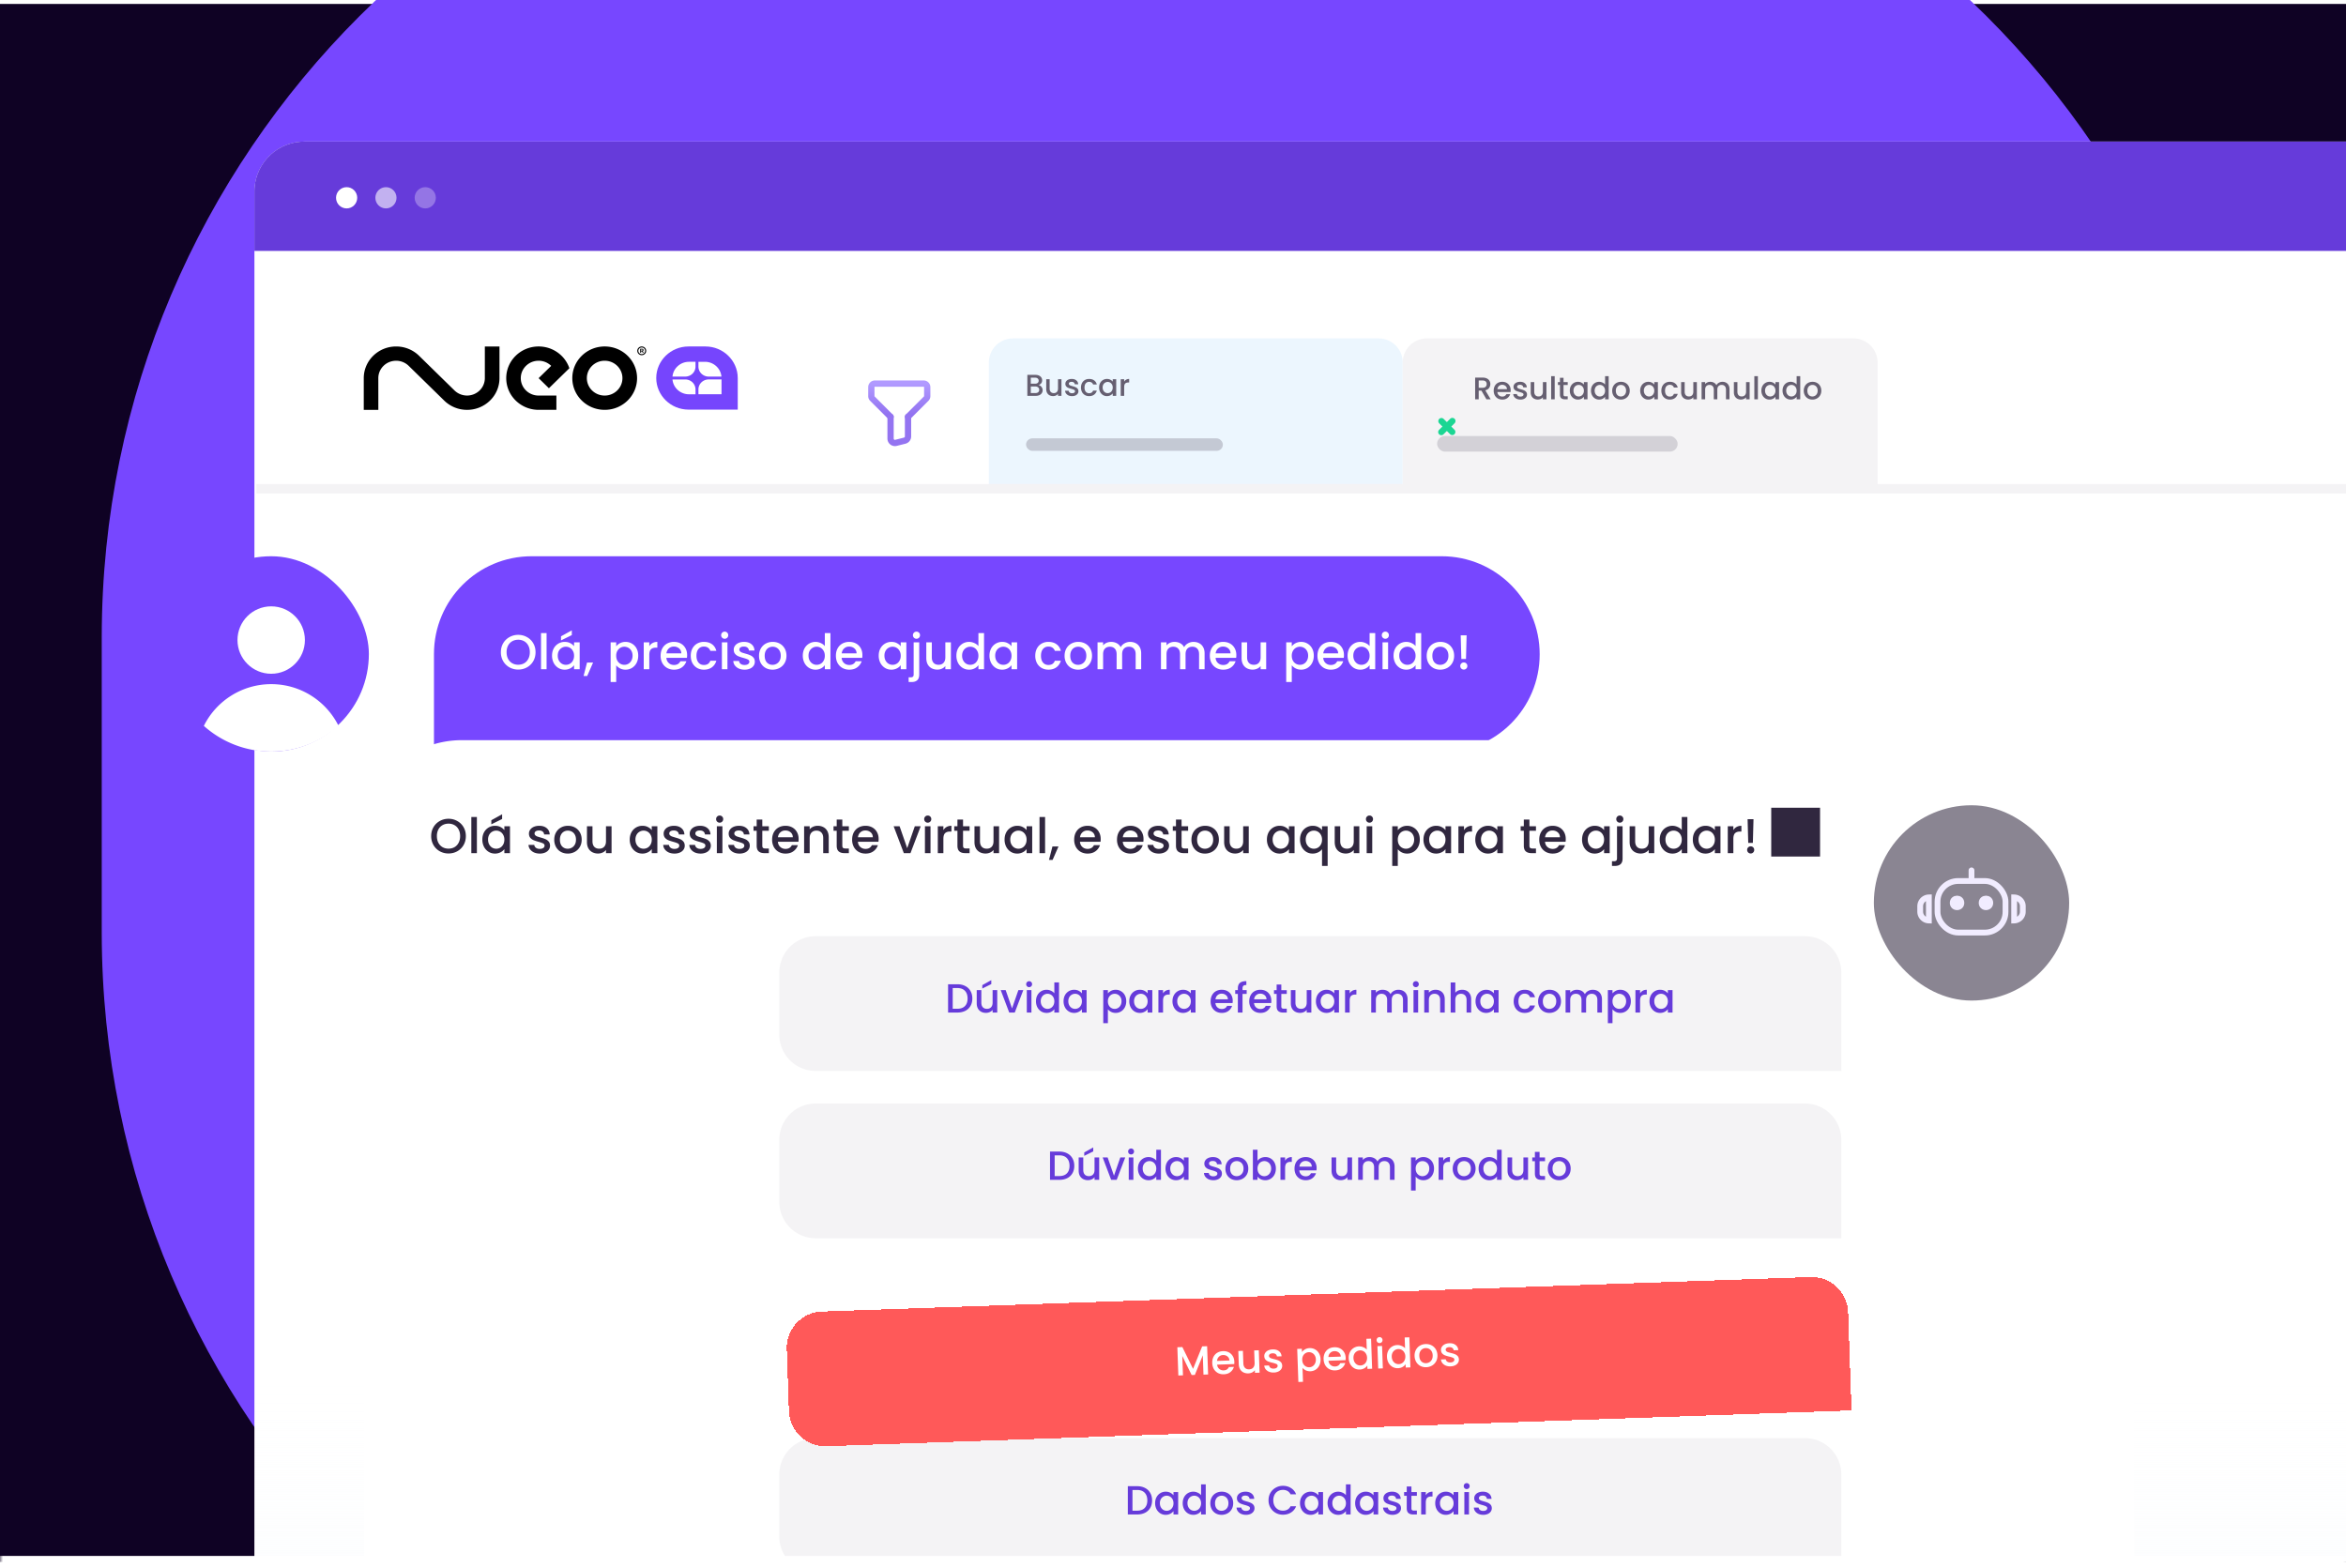
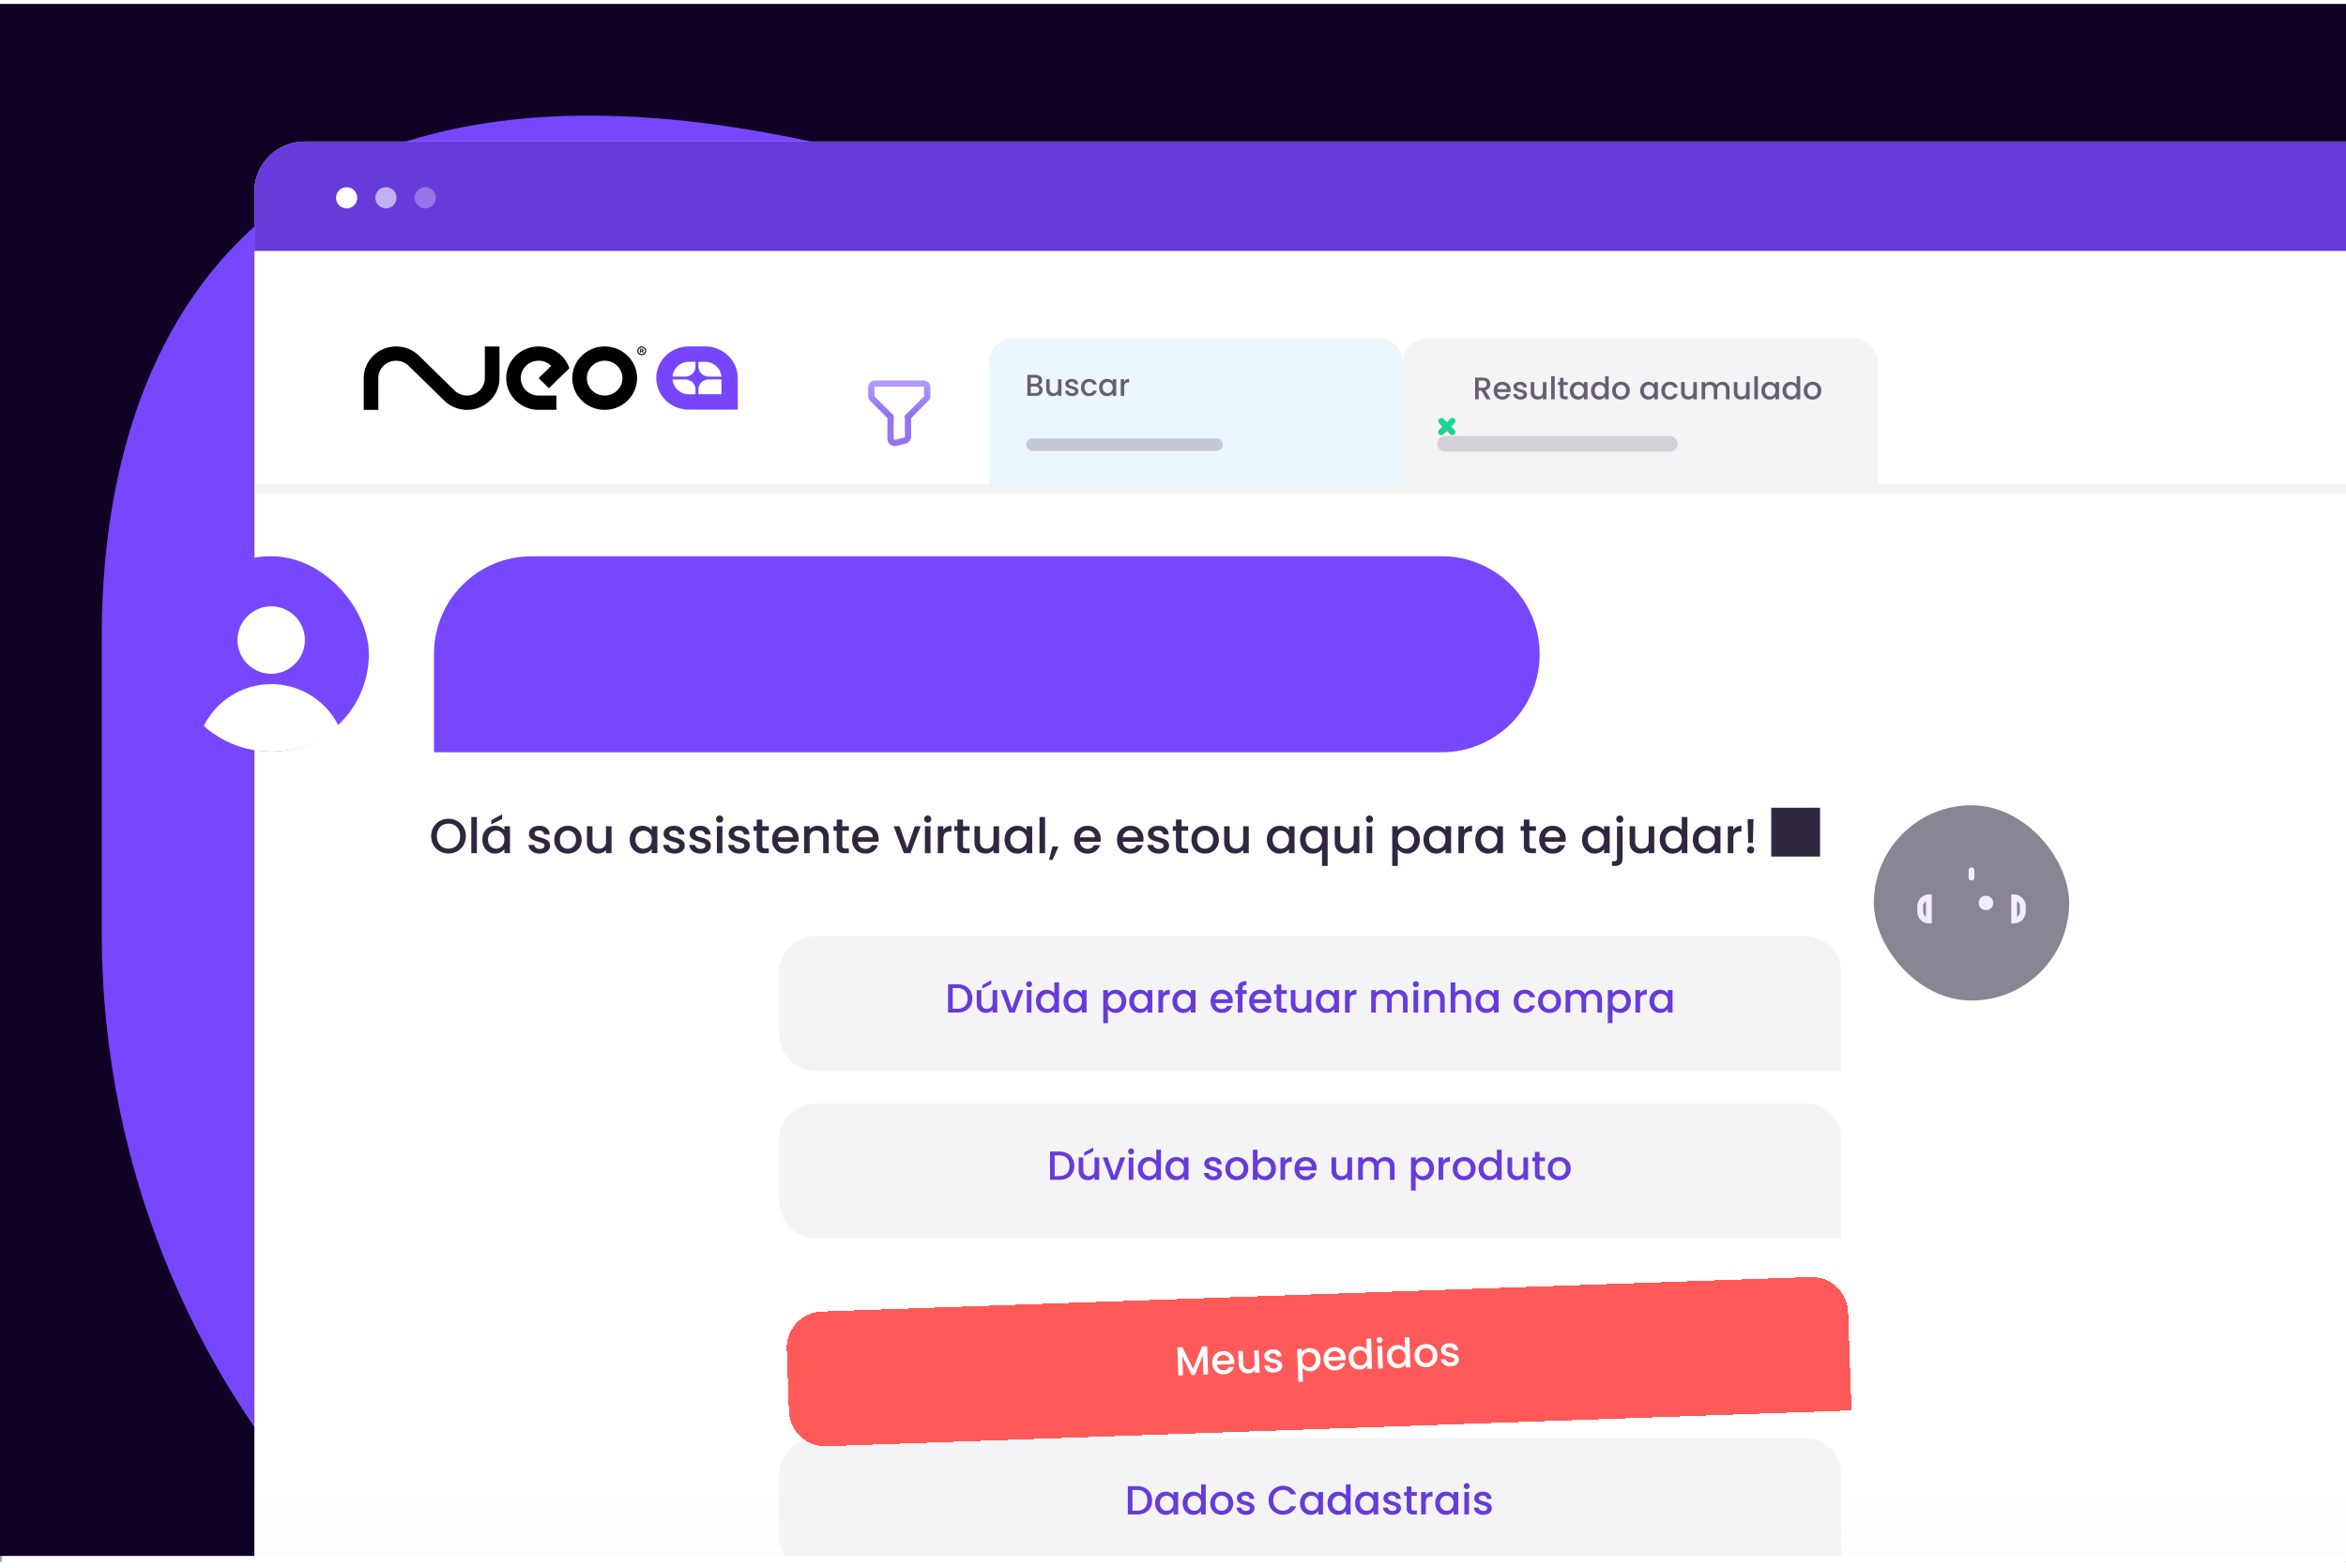
<svg xmlns="http://www.w3.org/2000/svg" width="392" height="262" fill="none">
  <g clip-path="url(#a)">
    <mask id="k" maskUnits="userSpaceOnUse" x="0" y="0" width="392" height="262" fill="#000">
      <path fill="#fff" d="M0 0h392v262H0z" />
      <path d="M0 0h392v261H0V0Z" />
    </mask>
    <path fill="#0F0224" d="M0 .66h392v261H0z" />
    <g filter="url(#b)">
-       <path d="M164.123 302.66h63.754C309.131 302.66 375 236.91 375 155.802v-49.284C375 25.411 309.131-40.34 227.877-40.34h-63.754C82.869-40.34 17 25.41 17 106.518v49.284C17 236.91 82.87 302.66 164.123 302.66Z" fill="#7747FF" />
+       <path d="M164.123 302.66h63.754C309.131 302.66 375 236.91 375 155.802v-49.284h-63.754C82.869-40.34 17 25.41 17 106.518v49.284C17 236.91 82.87 302.66 164.123 302.66Z" fill="#7747FF" />
    </g>
    <rect x="42.511" y="23.66" width="506.863" height="315.811" rx="8.352" fill="#fff" />
    <path fill="url(#c)" d="M42.51 211.992h471.847V352.05H42.51z" />
    <path d="M83.46 57.895v5.338a5.22 5.22 0 0 1-1.585 3.702 5.456 5.456 0 0 1-3.827 1.551 5.453 5.453 0 0 1-3.826-1.55l-5.932-5.803a2.997 2.997 0 0 0-2.102-.852c-1.642 0-2.973 1.302-2.973 2.909l.003 5.296h-2.436v-5.295c0-2.924 2.423-5.295 5.411-5.295 1.494 0 2.847.593 3.826 1.55l5.922 5.797a3.018 3.018 0 0 0 4.203 0 2.87 2.87 0 0 0 .87-2.092v-5.255h2.443l.003-.002ZM101.039 57.895c-2.988 0-5.41 2.37-5.41 5.295 0 2.924 2.422 5.295 5.41 5.295s5.411-2.37 5.411-5.295-2.423-5.295-5.411-5.295Zm-.006 8.203c-1.642 0-2.973-1.303-2.973-2.91 0-1.606 1.33-2.909 2.973-2.909 1.641 0 2.972 1.303 2.972 2.91 0 1.606-1.331 2.909-2.972 2.909ZM89.993 66.097h2.976v2.388h-2.97c-2.987 0-5.41-2.37-5.41-5.295s2.422-5.295 5.41-5.295c1.494 0 2.847.592 3.827 1.55a5.294 5.294 0 0 1 1.313 2.085l-3.42 3.344L90 63.19l2.099-2.054a2.999 2.999 0 0 0-2.106-.857c-1.642 0-2.973 1.303-2.973 2.91 0 1.606 1.331 2.909 2.973 2.909l.001-.001ZM107.229 59.35a.735.735 0 0 1-.743-.728.71.71 0 0 1 .218-.515.735.735 0 0 1 .525-.213.732.732 0 0 1 .526.214.709.709 0 0 1 .16.797.742.742 0 0 1-.686.445Zm0-.174a.56.56 0 0 0 .566-.554.536.536 0 0 0-.076-.279.562.562 0 0 0-.49-.274.56.56 0 0 0-.565.553.556.556 0 0 0 .281.48c.085.048.18.074.284.074Zm-.26-.226v-.67h.348c.028 0 .058.007.091.022a.214.214 0 0 1 .084.07.2.2 0 0 1 .035.12c0 .048-.012.091-.036.125a.248.248 0 0 1-.088.078.215.215 0 0 1-.096.027h-.252v-.11h.205c.021 0 .043-.01.067-.03.025-.02.036-.05.036-.09 0-.039-.011-.07-.036-.083a.133.133 0 0 0-.063-.021h-.143v.562h-.152Zm.415-.317.171.317h-.165l-.167-.317h.162-.001Z" fill="#000" />
    <path d="M123.273 68.447h-8.228c-2.965 0-5.391-2.374-5.391-5.276 0-2.902 2.426-5.276 5.391-5.276h2.835c2.965 0 5.392 2.374 5.392 5.276v5.276h.001Z" fill="#7645FD" />
    <path d="M115.129 60.457h1.086v.797c0 .923-.767 1.673-1.711 1.673h-2.135a2.677 2.677 0 0 1 .8-1.674 2.788 2.788 0 0 1 1.961-.795M116.216 65.08v.805h-1.087a3 3 0 0 1-.321-.017c-1.296-.146-2.32-1.167-2.439-2.444l-.001-.018h2.136c.945 0 1.712.752 1.712 1.675M116.702 61.254v-.797h1.085c1.447 0 2.635 1.086 2.761 2.47h-2.135c-.943 0-1.711-.751-1.711-1.674M120.56 63.402v2.48h-3.858v-.806c0-.462.192-.88.501-1.183.309-.303.737-.49 1.208-.49H120.56Z" fill="#fff" />
    <path opacity=".1" d="M165.228 60.585a4.038 4.038 0 0 1 4.038-4.038h61.083a4.039 4.039 0 0 1 4.039 4.038v20.496h-69.16V60.585Z" fill="#43A7F1" />
    <rect opacity=".3" x="171.447" y="73.25" width="32.886" height="2.088" rx="1.044" fill="#665F71" />
    <path d="M173.541 64.346a.775.775 0 0 1 .479.298.872.872 0 0 1 .197.56c0 .179-.047.34-.141.485a.949.949 0 0 1-.399.338c-.175.081-.379.121-.611.121h-1.403V62.64h1.338c.239 0 .444.04.615.121.172.08.302.19.389.328a.811.811 0 0 1 .131.455.78.78 0 0 1-.161.504.945.945 0 0 1-.434.298Zm-1.303-.232h.712c.189 0 .335-.042.439-.126a.453.453 0 0 0 .162-.374.448.448 0 0 0-.162-.368c-.104-.091-.25-.137-.439-.137h-.712v1.005Zm.778 1.565c.195 0 .348-.047.459-.141a.489.489 0 0 0 .167-.394.51.51 0 0 0-.177-.41.696.696 0 0 0-.469-.15h-.758v1.095h.778Zm4.346-2.312v2.781h-.576v-.328a.95.95 0 0 1-.358.273c-.145.064-.3.096-.465.096-.218 0-.415-.046-.59-.136a1.003 1.003 0 0 1-.409-.404 1.324 1.324 0 0 1-.147-.647v-1.635h.571v1.55c0 .249.062.44.187.575.124.131.294.197.509.197.216 0 .386-.066.51-.197.128-.134.192-.326.192-.575v-1.55h.576Zm1.769 2.827c-.219 0-.416-.039-.591-.116a1.065 1.065 0 0 1-.409-.323.82.82 0 0 1-.162-.46h.596c.01.118.066.217.167.298a.633.633 0 0 0 .388.116c.162 0 .287-.03.374-.09.091-.065.136-.145.136-.243 0-.104-.05-.182-.151-.232a2.697 2.697 0 0 0-.47-.167 4.59 4.59 0 0 1-.509-.166.915.915 0 0 1-.344-.248.657.657 0 0 1-.141-.439c0-.148.044-.283.131-.404a.869.869 0 0 1 .374-.292c.165-.071.353-.107.565-.107.316 0 .571.081.762.243.196.158.3.375.313.651h-.575a.41.41 0 0 0-.152-.298.563.563 0 0 0-.368-.11c-.151 0-.268.028-.348.085a.266.266 0 0 0-.122.227c0 .074.027.136.081.187.054.05.12.09.197.121.078.027.192.062.343.106.202.054.367.11.495.167a.895.895 0 0 1 .338.242c.095.108.143.25.147.429 0 .158-.044.3-.132.424a.867.867 0 0 1-.373.293c-.158.07-.345.106-.56.106Zm1.495-1.439c0-.286.057-.537.171-.752.118-.219.28-.387.485-.505.205-.118.441-.177.707-.177.336 0 .614.081.833.243.222.158.372.385.449.681h-.621a.654.654 0 0 0-.242-.323.716.716 0 0 0-.419-.116.703.703 0 0 0-.566.252c-.138.165-.207.398-.207.697 0 .3.069.534.207.702.142.168.33.252.566.252.333 0 .553-.146.661-.439h.621a1.257 1.257 0 0 1-.454.677c-.222.164-.498.247-.828.247-.266 0-.502-.059-.707-.177a1.3 1.3 0 0 1-.485-.505 1.616 1.616 0 0 1-.171-.757Zm3.027-.01c0-.28.057-.527.171-.742a1.282 1.282 0 0 1 1.141-.682c.219 0 .409.044.571.132.165.084.296.19.393.318v-.404h.581v2.781h-.581v-.413c-.097.13-.23.24-.398.328-.169.087-.36.13-.576.13-.239 0-.458-.06-.656-.18a1.348 1.348 0 0 1-.475-.516 1.623 1.623 0 0 1-.171-.752Zm2.276.01a.988.988 0 0 0-.121-.5.811.811 0 0 0-.722-.434.812.812 0 0 0-.414.111.821.821 0 0 0-.313.318 1 1 0 0 0-.116.495c0 .192.039.36.116.505a.889.889 0 0 0 .313.333.834.834 0 0 0 .828 0 .812.812 0 0 0 .308-.323c.081-.145.121-.313.121-.505Zm1.912-.984a.891.891 0 0 1 .334-.328.986.986 0 0 1 .499-.122v.596h-.146c-.226 0-.397.057-.515.172-.114.114-.172.313-.172.596v1.463h-.575v-2.781h.575v.404Z" fill="#665F71" />
    <path d="M234.388 60.585a4.039 4.039 0 0 1 4.039-4.038h71.267a4.038 4.038 0 0 1 4.038 4.038v20.496h-79.344V60.585Z" fill="#F4F3F5" />
    <rect opacity=".2" x="240.131" y="72.856" width="40.194" height="2.61" rx="1.305" fill="#544D60" />
    <path d="m248.372 66.723-.836-1.451h-.454v1.45h-.595v-3.627h1.253c.278 0 .513.049.705.146a.993.993 0 0 1 .433.391c.097.164.146.347.146.548 0 .237-.069.453-.209.648-.135.191-.346.322-.631.391l.898 1.504h-.71Zm-1.29-1.927h.658c.223 0 .39-.055.501-.167a.596.596 0 0 0 .172-.449c0-.187-.055-.334-.167-.438-.111-.108-.28-.162-.506-.162h-.658v1.216Zm5.34.418c0 .108-.007.205-.021.292h-2.198c.017.23.103.415.256.554.153.139.341.209.564.209.32 0 .546-.135.678-.402h.642a1.302 1.302 0 0 1-.475.652c-.226.167-.508.25-.845.25-.275 0-.522-.06-.742-.182a1.366 1.366 0 0 1-.511-.522 1.624 1.624 0 0 1-.183-.783c0-.296.059-.555.178-.778.121-.226.29-.4.506-.522.219-.122.47-.183.752-.183.271 0 .513.06.725.178.212.118.378.285.496.501.118.212.178.458.178.736Zm-.622-.188a.673.673 0 0 0-.235-.527.838.838 0 0 0-.568-.198.76.76 0 0 0-.528.198.809.809 0 0 0-.261.527h1.592Zm2.251 1.744c-.226 0-.43-.04-.611-.12a1.1 1.1 0 0 1-.422-.335.841.841 0 0 1-.167-.474h.616c.01.121.067.224.172.308.108.08.242.12.402.12.167 0 .296-.032.386-.094.094-.067.141-.15.141-.251 0-.108-.052-.188-.157-.24a2.775 2.775 0 0 0-.485-.172 4.645 4.645 0 0 1-.527-.173.946.946 0 0 1-.355-.255.675.675 0 0 1-.146-.455.7.7 0 0 1 .135-.417.903.903 0 0 1 .387-.303c.17-.073.365-.11.584-.11.327 0 .59.084.788.251.202.164.31.388.324.673h-.595a.423.423 0 0 0-.157-.308.585.585 0 0 0-.381-.114c-.156 0-.276.03-.36.088a.276.276 0 0 0-.125.235c0 .077.028.141.083.193a.634.634 0 0 0 .204.126c.08.028.198.064.355.11.209.055.379.112.511.172.136.055.253.139.35.25a.67.67 0 0 1 .152.444c0 .163-.046.31-.136.438a.9.9 0 0 1-.386.303c-.164.073-.357.11-.58.11Zm4.349-2.924v2.877h-.595v-.34a.981.981 0 0 1-.37.282 1.304 1.304 0 0 1-1.091-.042 1.034 1.034 0 0 1-.423-.417 1.373 1.373 0 0 1-.151-.668v-1.692h.589v1.603c0 .258.065.456.194.595.128.136.304.204.527.204.222 0 .398-.068.527-.204.132-.14.198-.337.198-.595v-1.603h.595Zm1.381-.986v3.863h-.595V62.86h.595Zm1.475 1.472v1.592c0 .108.025.186.073.235.052.045.139.068.261.068h.366v.496h-.47c-.268 0-.473-.063-.616-.188-.143-.126-.214-.33-.214-.611v-1.592h-.339v-.486h.339v-.715h.6v.715h.7v.486h-.7Zm1.05.94c0-.29.059-.545.177-.768a1.33 1.33 0 0 1 1.18-.705c.226 0 .423.046.59.136.17.087.306.197.407.329v-.418h.6v2.877h-.6v-.428a1.182 1.182 0 0 1-.412.339c-.174.09-.373.136-.595.136-.248 0-.474-.063-.679-.188a1.399 1.399 0 0 1-.491-.533 1.677 1.677 0 0 1-.177-.778Zm2.354.01c0-.198-.042-.37-.125-.517a.838.838 0 0 0-.747-.449.84.84 0 0 0-.428.115.838.838 0 0 0-.323.329 1.03 1.03 0 0 0-.12.511c0 .199.04.373.12.522.083.15.191.265.323.345a.86.86 0 0 0 .856 0 .838.838 0 0 0 .319-.334c.083-.15.125-.324.125-.522Zm1.184-.01c0-.29.059-.545.177-.768a1.322 1.322 0 0 1 1.185-.705c.188 0 .372.042.553.126.185.08.331.188.439.323V62.86h.6v3.863h-.6v-.434c-.098.14-.233.254-.407.345-.171.09-.368.136-.59.136-.251 0-.48-.063-.689-.188a1.391 1.391 0 0 1-.491-.533 1.677 1.677 0 0 1-.177-.778Zm2.354.01c0-.198-.042-.37-.125-.517a.84.84 0 0 0-.747-.449.84.84 0 0 0-.428.115.847.847 0 0 0-.324.329 1.03 1.03 0 0 0-.12.511c0 .199.04.373.12.522.084.15.192.265.324.345a.858.858 0 0 0 .856 0 .852.852 0 0 0 .319-.334c.083-.15.125-.324.125-.522Zm2.629 1.488c-.271 0-.516-.061-.736-.183a1.36 1.36 0 0 1-.517-.522 1.592 1.592 0 0 1-.187-.783c0-.292.064-.552.193-.778.128-.226.304-.4.527-.522.223-.122.471-.183.746-.183s.524.061.747.183c.223.122.398.296.527.522.129.226.193.486.193.778 0 .292-.066.552-.198.778a1.383 1.383 0 0 1-.543.527 1.56 1.56 0 0 1-.752.183Zm0-.517a.87.87 0 0 0 .428-.11.825.825 0 0 0 .329-.329c.084-.146.125-.323.125-.532 0-.209-.04-.385-.12-.527a.807.807 0 0 0-.318-.33.87.87 0 0 0-.428-.109.87.87 0 0 0-.428.11.78.78 0 0 0-.308.329 1.099 1.099 0 0 0-.115.527c0 .31.078.55.235.72.16.167.36.25.6.25Zm3.239-.981c0-.29.059-.545.178-.768a1.32 1.32 0 0 1 1.179-.705c.227 0 .423.046.59.136.171.087.306.197.407.329v-.418h.601v2.877h-.601v-.428a1.182 1.182 0 0 1-.412.339 1.27 1.27 0 0 1-.595.136 1.28 1.28 0 0 1-.679-.188 1.389 1.389 0 0 1-.49-.533 1.666 1.666 0 0 1-.178-.778Zm2.354.01c0-.198-.041-.37-.125-.517a.843.843 0 0 0-1.174-.334.834.834 0 0 0-.324.329 1.03 1.03 0 0 0-.12.511c0 .199.04.373.12.522.083.15.191.265.324.345a.855.855 0 0 0 .856 0 .843.843 0 0 0 .318-.334c.084-.15.125-.324.125-.522Zm1.184 0c0-.296.059-.555.177-.778.122-.226.289-.4.501-.522.213-.122.456-.183.731-.183.348 0 .635.084.862.251.229.164.384.398.464.705h-.642a.682.682 0 0 0-.25-.334.743.743 0 0 0-.434-.12.724.724 0 0 0-.584.26c-.143.171-.214.411-.214.72 0 .31.071.552.214.726a.724.724 0 0 0 .584.261c.345 0 .573-.15.684-.454h.642c-.083.293-.24.526-.47.7-.229.17-.515.256-.856.256-.275 0-.518-.061-.731-.183a1.342 1.342 0 0 1-.501-.522 1.669 1.669 0 0 1-.177-.783Zm5.933-1.436v2.877h-.595v-.34a.985.985 0 0 1-.371.282 1.308 1.308 0 0 1-1.091-.042 1.046 1.046 0 0 1-.423-.417 1.384 1.384 0 0 1-.151-.668v-1.692h.59v1.603c0 .258.064.456.193.595.129.136.305.204.527.204.223 0 .399-.068.528-.204.132-.14.198-.337.198-.595v-1.603h.595Zm4.267-.047c.226 0 .428.047.605.141a.998.998 0 0 1 .423.418c.105.184.157.407.157.668v1.697h-.59v-1.608c0-.258-.064-.454-.193-.59-.129-.14-.305-.209-.527-.209a.7.7 0 0 0-.533.209c-.129.136-.193.332-.193.59v1.608h-.59v-1.608c0-.258-.064-.454-.193-.59-.129-.14-.304-.209-.527-.209-.223 0-.4.07-.533.209-.128.136-.193.332-.193.59v1.608h-.595v-2.877h.595v.33a.992.992 0 0 1 .371-.277c.15-.066.31-.1.48-.1.23 0 .435.05.616.147.181.097.32.238.418.422a.947.947 0 0 1 .407-.412c.184-.104.383-.157.595-.157Zm4.547.047v2.877h-.595v-.34a.985.985 0 0 1-.371.282 1.308 1.308 0 0 1-1.091-.042 1.046 1.046 0 0 1-.423-.417 1.373 1.373 0 0 1-.151-.668v-1.692h.59v1.603c0 .258.064.456.193.595.129.136.304.204.527.204.223 0 .399-.068.527-.204.133-.14.199-.337.199-.595v-1.603h.595Zm1.38-.986v3.863h-.595V62.86h.595Zm.583 2.412c0-.29.059-.545.178-.768a1.32 1.32 0 0 1 1.179-.705c.226 0 .423.046.59.136.171.087.306.197.407.329v-.418h.601v2.877h-.601v-.428a1.182 1.182 0 0 1-.412.339 1.27 1.27 0 0 1-.595.136 1.28 1.28 0 0 1-.679-.188 1.389 1.389 0 0 1-.49-.533 1.666 1.666 0 0 1-.178-.778Zm2.354.01c0-.198-.041-.37-.125-.517a.843.843 0 0 0-1.175-.334.838.838 0 0 0-.323.329 1.03 1.03 0 0 0-.12.511c0 .199.04.373.12.522.083.15.191.265.323.345a.862.862 0 0 0 .857 0 .843.843 0 0 0 .318-.334c.084-.15.125-.324.125-.522Zm1.184-.01c0-.29.059-.545.177-.768a1.33 1.33 0 0 1 1.739-.58c.184.08.33.189.438.324V62.86h.6v3.863h-.6v-.434c-.097.14-.233.254-.407.345a1.24 1.24 0 0 1-.59.136c-.251 0-.48-.063-.689-.188a1.399 1.399 0 0 1-.491-.533 1.677 1.677 0 0 1-.177-.778Zm2.354.01c0-.198-.042-.37-.125-.517a.838.838 0 0 0-.747-.449.842.842 0 0 0-.428.115.838.838 0 0 0-.323.329 1.03 1.03 0 0 0-.12.511c0 .199.04.373.12.522.083.15.191.265.323.345a.86.86 0 0 0 .856 0 .838.838 0 0 0 .319-.334c.083-.15.125-.324.125-.522Zm2.63 1.488c-.272 0-.517-.061-.736-.183-.22-.125-.392-.3-.517-.522a1.582 1.582 0 0 1-.188-.783c0-.292.064-.552.193-.778.129-.226.304-.4.527-.522.223-.122.472-.183.747-.183s.523.061.746.183c.223.122.399.296.527.522.129.226.193.486.193.778 0 .292-.066.552-.198.778a1.383 1.383 0 0 1-.543.527 1.56 1.56 0 0 1-.751.183Zm0-.517a.873.873 0 0 0 .428-.11.83.83 0 0 0 .328-.329c.084-.146.126-.323.126-.532 0-.209-.04-.385-.12-.527a.803.803 0 0 0-.319-.33.87.87 0 0 0-.428-.109.87.87 0 0 0-.428.11.785.785 0 0 0-.308.329 1.11 1.11 0 0 0-.115.527c0 .31.079.55.235.72.16.167.36.25.601.25Z" fill="#665F71" />
    <g filter="url(#d)" fill="#1BD693">
      <path d="M241.204 63.485a.523.523 0 0 0-.739.738l1.847 1.846a.523.523 0 0 0 .739-.738l-1.847-1.846Z" />
      <path d="M243.051 64.223a.522.522 0 1 0-.739-.738l-1.848 1.846a.522.522 0 1 0 .739.738l1.848-1.846Z" />
    </g>
    <path d="m151.723 69.645 3.039-3.038a.586.586 0 0 0 .171-.413v-1.509a.584.584 0 0 0-.584-.583h-8.17a.583.583 0 0 0-.583.583v1.51c0 .154.061.303.171.412l3.038 3.038" stroke="url(#e)" stroke-width="1.048" stroke-linecap="round" stroke-linejoin="round" />
    <path d="M148.807 69.644v3.647a.73.73 0 0 0 .906.708l1.459-.365a.73.73 0 0 0 .552-.708v-3.282" stroke="#9474F1" stroke-width="1.048" stroke-linecap="round" stroke-linejoin="round" />
    <path d="M42.842 80.883h506.531v1.579H42.843l-.001-1.58Z" fill="#F4F3F5" />
    <path d="M42.509 32.012a8.352 8.352 0 0 1 8.352-8.352h490.154a8.352 8.352 0 0 1 8.352 8.352v9.918H42.509v-9.918Z" fill="#663BDA" />
    <ellipse cx="57.919" cy="33.05" rx="1.769" ry="1.776" fill="#fff" />
    <ellipse opacity=".6" cx="64.488" cy="33.05" rx="1.769" ry="1.776" fill="#fff" />
    <ellipse opacity=".3" cx="71.057" cy="33.05" rx="1.769" ry="1.776" fill="#fff" />
    <rect x="29" y="92.949" width="32.635" height="32.635" rx="16.317" fill="#7747FF" />
    <circle cx="45.315" cy="106.953" fill="#fff" r="5.633" />
    <g clip-path="url(#f)">
      <path fill-rule="evenodd" clip-rule="evenodd" d="M34.061 121.297a12.566 12.566 0 0 1 11.257-6.977c4.928 0 9.194 2.837 11.252 6.968a16.838 16.838 0 0 1-11.26 4.297c-4.32 0-8.261-1.621-11.249-4.288Z" fill="#fff" />
    </g>
    <path d="M72.513 109.267c0-9.012 7.306-16.318 16.317-16.318h152.061c9.046 0 16.379 7.333 16.379 16.379 0 9.045-7.333 16.378-16.379 16.378H72.513v-16.439Z" fill="#7747FF" />
-     <path d="M86.59 111.885a2.983 2.983 0 0 1-1.46-.367 2.824 2.824 0 0 1-1.053-1.036 2.963 2.963 0 0 1-.384-1.501c0-.555.128-1.053.384-1.493a2.759 2.759 0 0 1 1.052-1.028 2.927 2.927 0 0 1 1.46-.376c.534 0 1.02.125 1.461.376.446.244.797.587 1.053 1.028.255.44.383.938.383 1.493 0 .555-.128 1.055-.383 1.501a2.747 2.747 0 0 1-1.053 1.036c-.44.245-.927.367-1.46.367Zm0-.807c.375 0 .71-.085 1.003-.253.294-.174.522-.419.685-.735.17-.321.253-.69.253-1.109 0-.419-.084-.786-.253-1.102a1.738 1.738 0 0 0-.685-.726 1.985 1.985 0 0 0-1.003-.253c-.376 0-.71.085-1.004.253a1.791 1.791 0 0 0-.693.726 2.368 2.368 0 0 0-.245 1.102c0 .419.081.788.245 1.109.168.316.4.561.693.735.294.168.628.253 1.004.253Zm4.741-5.287v6.037h-.93v-6.037h.93Zm.911 3.769c0-.451.093-.851.278-1.199a2.07 2.07 0 0 1 1.844-1.102c.353 0 .66.071.922.212.266.136.478.308.636.514v-.652h.938v4.495h-.938v-.669a1.844 1.844 0 0 1-.645.53 1.98 1.98 0 0 1-.93.213c-.386 0-.74-.098-1.06-.294a2.181 2.181 0 0 1-.767-.832 2.618 2.618 0 0 1-.278-1.216Zm3.68.016c0-.31-.065-.579-.196-.807a1.318 1.318 0 0 0-.498-.523 1.319 1.319 0 0 0-.669-.179c-.239 0-.462.06-.669.179a1.322 1.322 0 0 0-.505.514c-.126.223-.188.49-.188.8 0 .31.063.582.188.816.13.234.299.413.505.538a1.34 1.34 0 0 0 1.338 0 1.31 1.31 0 0 0 .498-.522c.13-.234.196-.506.196-.816Zm-.375-3.451-1.803.889v-.685l1.803-.995v.791Zm3.555 4.585-.987 2.252h-.604l.579-2.252h1.012Zm3.862-2.716a1.976 1.976 0 0 1 1.566-.735c.392 0 .748.098 1.069.294a2 2 0 0 1 .767.808c.185.348.277.748.277 1.199 0 .451-.092.857-.277 1.216a2.104 2.104 0 0 1-.767.832 2.01 2.01 0 0 1-1.069.294 1.98 1.98 0 0 1-.913-.204 2.09 2.09 0 0 1-.653-.523v2.791h-.93v-6.633h.93v.661Zm2.733 1.566c0-.31-.065-.577-.196-.8a1.253 1.253 0 0 0-.506-.514 1.348 1.348 0 0 0-1.338 0c-.206.12-.375.294-.506.523a1.653 1.653 0 0 0-.187.807c0 .31.062.582.187.816.131.229.3.403.506.522a1.338 1.338 0 0 0 1.338 0c.212-.125.381-.304.506-.538.131-.234.196-.506.196-.816Zm2.796-1.575c.136-.228.316-.405.539-.53.228-.13.497-.196.807-.196v.963h-.236c-.365 0-.642.092-.832.277-.185.185-.278.506-.278.963v2.366h-.93v-4.495h.93v.652Zm6.322 1.485c0 .169-.011.321-.033.457h-3.435c.027.359.161.647.4.865.239.218.533.326.881.326.5 0 .854-.209 1.061-.628h1.003a2.042 2.042 0 0 1-.742 1.02c-.354.261-.794.392-1.322.392a2.35 2.35 0 0 1-1.159-.286 2.138 2.138 0 0 1-.799-.816 2.543 2.543 0 0 1-.286-1.224c0-.462.093-.867.278-1.215a2 2 0 0 1 .791-.816 2.372 2.372 0 0 1 1.175-.286c.424 0 .802.093 1.134.278.332.185.59.446.775.783.185.332.278.715.278 1.15Zm-.971-.293c-.006-.343-.128-.618-.367-.824a1.314 1.314 0 0 0-.89-.311c-.321 0-.595.104-.824.311-.228.201-.364.475-.408.824h2.489Zm1.576.399c0-.462.092-.867.277-1.215.191-.354.452-.626.783-.816a2.25 2.25 0 0 1 1.143-.286c.544 0 .992.131 1.346.392.359.255.601.623.726 1.101h-1.003a1.066 1.066 0 0 0-.392-.522c-.18-.125-.405-.188-.677-.188-.381 0-.686.136-.914.408-.223.267-.335.642-.335 1.126 0 .484.112.862.335 1.134.228.272.533.408.914.408.538 0 .894-.236 1.069-.709h1.003a2.034 2.034 0 0 1-.734 1.093c-.359.266-.805.4-1.338.4a2.26 2.26 0 0 1-1.143-.286 2.105 2.105 0 0 1-.783-.816c-.185-.353-.277-.761-.277-1.224Zm5.675-2.839a.577.577 0 0 1-.424-.171.578.578 0 0 1-.171-.425c0-.168.057-.31.171-.424a.577.577 0 0 1 .424-.171c.163 0 .302.057.416.171a.578.578 0 0 1 .172.424.578.578 0 0 1-.172.425.567.567 0 0 1-.416.171Zm.457.596v4.495h-.93v-4.495h.93Zm2.853 4.569c-.354 0-.672-.063-.955-.188a1.744 1.744 0 0 1-.661-.522 1.325 1.325 0 0 1-.261-.743h.963a.674.674 0 0 0 .269.482c.169.125.378.187.629.187.261 0 .462-.049.603-.147.147-.103.221-.233.221-.391 0-.169-.082-.294-.245-.375-.158-.082-.411-.172-.759-.27a7.284 7.284 0 0 1-.824-.269 1.478 1.478 0 0 1-.555-.4c-.152-.179-.228-.416-.228-.71 0-.239.071-.456.212-.652.141-.201.343-.359.604-.473.266-.115.571-.172.913-.172.512 0 .922.131 1.232.392.316.255.485.606.506 1.052h-.93a.661.661 0 0 0-.245-.481c-.146-.12-.345-.18-.595-.18-.245 0-.433.047-.563.139a.43.43 0 0 0-.196.367c0 .12.044.221.131.302a.977.977 0 0 0 .318.196c.125.044.31.101.555.171.326.087.592.177.799.27.212.087.395.217.547.391.152.174.231.405.236.694 0 .255-.07.484-.212.685a1.398 1.398 0 0 1-.603.473 2.212 2.212 0 0 1-.906.172Zm4.676 0c-.424 0-.807-.096-1.15-.286a2.119 2.119 0 0 1-.808-.816c-.196-.353-.293-.761-.293-1.224 0-.457.1-.862.301-1.215.202-.354.476-.626.824-.816a2.387 2.387 0 0 1 1.167-.286c.43 0 .819.095 1.167.286.348.19.623.462.824.816.201.353.302.758.302 1.215 0 .457-.104.862-.31 1.216a2.17 2.17 0 0 1-.849.824 2.44 2.44 0 0 1-1.175.286Zm0-.808c.24 0 .463-.057.669-.171.212-.115.384-.286.514-.514.131-.229.196-.506.196-.833 0-.326-.062-.601-.187-.824a1.273 1.273 0 0 0-.498-.514 1.365 1.365 0 0 0-.669-.171c-.24 0-.463.057-.669.171a1.238 1.238 0 0 0-.482.514c-.119.223-.179.498-.179.824 0 .484.122.86.367 1.126.25.261.563.392.938.392Zm5.062-1.534c0-.451.093-.851.278-1.199a2.068 2.068 0 0 1 1.852-1.102c.294 0 .582.066.865.196.288.125.516.294.685.506v-2.17h.938v6.037h-.938v-.677a1.72 1.72 0 0 1-.636.538 1.933 1.933 0 0 1-.922.213 2.05 2.05 0 0 1-1.077-.294 2.178 2.178 0 0 1-.767-.832 2.618 2.618 0 0 1-.278-1.216Zm3.68.016c0-.31-.065-.579-.196-.807a1.321 1.321 0 0 0-.497-.523 1.32 1.32 0 0 0-.669-.179c-.24 0-.463.06-.669.179a1.317 1.317 0 0 0-.506.514c-.125.223-.188.49-.188.8 0 .31.063.582.188.816.13.234.299.413.506.538a1.338 1.338 0 0 0 1.338 0c.206-.119.372-.293.497-.522.131-.234.196-.506.196-.816Zm6.28-.106c0 .169-.011.321-.032.457h-3.435c.027.359.16.647.399.865.24.218.533.326.882.326.5 0 .854-.209 1.06-.628h1.004a2.044 2.044 0 0 1-.743 1.02c-.353.261-.794.392-1.321.392a2.35 2.35 0 0 1-1.159-.286 2.131 2.131 0 0 1-.799-.816c-.191-.353-.286-.761-.286-1.224 0-.462.092-.867.277-1.215a2.01 2.01 0 0 1 .792-.816 2.37 2.37 0 0 1 1.175-.286c.424 0 .802.093 1.134.278.331.185.59.446.775.783.185.332.277.715.277 1.15Zm-.971-.293c-.005-.343-.128-.618-.367-.824-.239-.207-.536-.311-.889-.311-.321 0-.596.104-.824.311-.229.201-.365.475-.408.824h2.488Zm3.696.383c0-.451.092-.851.277-1.199a2.075 2.075 0 0 1 1.844-1.102c.354 0 .661.071.922.212.266.136.479.308.636.514v-.652h.939v4.495h-.939v-.669a1.834 1.834 0 0 1-.644.53 1.98 1.98 0 0 1-.93.213c-.386 0-.74-.098-1.061-.294a2.186 2.186 0 0 1-.767-.832 2.617 2.617 0 0 1-.277-1.216Zm3.679.016c0-.31-.065-.579-.195-.807a1.323 1.323 0 0 0-.498-.523 1.32 1.32 0 0 0-.669-.179c-.239 0-.462.06-.669.179a1.324 1.324 0 0 0-.506.514c-.125.223-.188.49-.188.8 0 .31.063.582.188.816.131.234.299.413.506.538a1.338 1.338 0 0 0 1.338 0c.207-.119.372-.293.498-.522.13-.234.195-.506.195-.816Zm2.633-2.839a.577.577 0 0 1-.424-.171.578.578 0 0 1-.171-.425c0-.168.057-.31.171-.424a.577.577 0 0 1 .424-.171c.164 0 .302.057.417.171a.577.577 0 0 1 .171.424.578.578 0 0 1-.171.425.569.569 0 0 1-.417.171Zm.457 5.972c0 .441-.111.759-.334.955-.218.201-.536.302-.955.302h-.481v-.784h.318c.19 0 .324-.038.4-.114.081-.07.122-.19.122-.359v-5.376h.93v5.376Zm5.293-5.376v4.495h-.93v-.53c-.147.185-.34.332-.58.44a1.825 1.825 0 0 1-.75.155 2.04 2.04 0 0 1-.955-.22 1.622 1.622 0 0 1-.661-.653c-.157-.288-.236-.636-.236-1.044v-2.643h.922v2.504c0 .403.1.713.302.93.201.213.475.319.824.319.348 0 .622-.106.824-.319.206-.217.31-.527.31-.93v-2.504h.93Zm.917 2.227c0-.451.092-.851.277-1.199a2.075 2.075 0 0 1 2.717-.906c.288.125.517.294.685.506v-2.17h.939v6.037h-.939v-.677a1.72 1.72 0 0 1-.636.538 1.93 1.93 0 0 1-.922.213c-.392 0-.75-.098-1.077-.294a2.186 2.186 0 0 1-.767-.832 2.617 2.617 0 0 1-.277-1.216Zm3.679.016c0-.31-.065-.579-.195-.807a1.317 1.317 0 0 0-.498-.523 1.32 1.32 0 0 0-.669-.179c-.239 0-.462.06-.669.179a1.324 1.324 0 0 0-.506.514c-.125.223-.188.49-.188.8 0 .31.063.582.188.816.131.234.299.413.506.538a1.338 1.338 0 0 0 1.338 0c.207-.119.373-.293.498-.522.13-.234.195-.506.195-.816Zm1.85-.016c0-.451.093-.851.278-1.199a2.068 2.068 0 0 1 1.844-1.102c.353 0 .66.071.922.212.266.136.478.308.636.514v-.652h.938v4.495h-.938v-.669a1.847 1.847 0 0 1-.645.53 1.98 1.98 0 0 1-.93.213c-.386 0-.739-.098-1.06-.294a2.178 2.178 0 0 1-.767-.832 2.618 2.618 0 0 1-.278-1.216Zm3.68.016c0-.31-.065-.579-.196-.807a1.317 1.317 0 0 0-.498-.523 1.315 1.315 0 0 0-.669-.179c-.239 0-.462.06-.669.179a1.321 1.321 0 0 0-.505.514c-.126.223-.188.49-.188.8 0 .31.062.582.188.816.13.234.299.413.505.538a1.338 1.338 0 0 0 1.338 0c.207-.119.373-.293.498-.522.131-.234.196-.506.196-.816Zm3.969 0c0-.462.093-.867.278-1.215.19-.354.451-.626.783-.816a2.247 2.247 0 0 1 1.142-.286c.544 0 .993.131 1.346.392.359.255.601.623.726 1.101h-1.003a1.06 1.06 0 0 0-.392-.522c-.179-.125-.405-.188-.677-.188-.381 0-.685.136-.914.408-.223.267-.334.642-.334 1.126 0 .484.111.862.334 1.134.229.272.533.408.914.408.538 0 .895-.236 1.069-.709h1.003c-.13.456-.375.821-.734 1.093-.359.266-.805.4-1.338.4-.43 0-.81-.096-1.142-.286a2.091 2.091 0 0 1-.783-.816 2.6 2.6 0 0 1-.278-1.224Zm7.152 2.326a2.33 2.33 0 0 1-1.15-.286 2.119 2.119 0 0 1-.808-.816 2.48 2.48 0 0 1-.294-1.224c0-.457.101-.862.302-1.215a2.08 2.08 0 0 1 .824-.816 2.385 2.385 0 0 1 1.167-.286c.43 0 .819.095 1.167.286.348.19.622.462.824.816.201.353.302.758.302 1.215 0 .457-.104.862-.311 1.216a2.16 2.16 0 0 1-.848.824c-.354.19-.745.286-1.175.286Zm0-.808c.239 0 .462-.057.669-.171.212-.115.384-.286.514-.514.131-.229.196-.506.196-.833 0-.326-.063-.601-.188-.824a1.27 1.27 0 0 0-.497-.514 1.365 1.365 0 0 0-.669-.171c-.24 0-.463.057-.669.171a1.232 1.232 0 0 0-.482.514c-.119.223-.179.498-.179.824 0 .484.122.86.367 1.126.25.261.563.392.938.392Zm8.695-3.835c.353 0 .669.074.946.221.283.146.503.364.661.652.163.288.245.637.245 1.045v2.651h-.922v-2.513c0-.402-.101-.71-.302-.922-.201-.217-.476-.326-.824-.326s-.625.109-.832.326c-.201.212-.302.52-.302.922v2.513h-.922v-2.513c0-.402-.101-.71-.302-.922-.201-.217-.476-.326-.824-.326s-.625.109-.832.326c-.201.212-.302.52-.302.922v2.513h-.93v-4.495h.93v.514a1.55 1.55 0 0 1 .579-.433c.234-.103.484-.155.751-.155.359 0 .68.076.963.229.283.152.5.372.652.661.136-.272.348-.487.637-.645.288-.163.598-.245.93-.245Zm10.597 0c.353 0 .669.074.946.221.283.146.503.364.661.652.163.288.245.637.245 1.045v2.651h-.922v-2.513c0-.402-.101-.71-.302-.922-.201-.217-.476-.326-.824-.326s-.626.109-.832.326c-.202.212-.302.52-.302.922v2.513h-.922v-2.513c0-.402-.101-.71-.302-.922-.201-.217-.476-.326-.824-.326s-.626.109-.832.326c-.202.212-.302.52-.302.922v2.513h-.93v-4.495h.93v.514a1.55 1.55 0 0 1 .579-.433c.234-.103.484-.155.751-.155.359 0 .68.076.962.229.283.152.501.372.653.661.136-.272.348-.487.637-.645.288-.163.598-.245.93-.245Zm7.155 2.211c0 .169-.011.321-.032.457h-3.435c.027.359.16.647.4.865.239.218.533.326.881.326.5 0 .854-.209 1.06-.628h1.004a2.042 2.042 0 0 1-.742 1.02c-.354.261-.795.392-1.322.392a2.35 2.35 0 0 1-1.159-.286 2.138 2.138 0 0 1-.799-.816c-.191-.353-.286-.761-.286-1.224 0-.462.093-.867.278-1.215a2 2 0 0 1 .791-.816 2.372 2.372 0 0 1 1.175-.286c.424 0 .802.093 1.134.278.332.185.59.446.775.783.185.332.277.715.277 1.15Zm-.971-.293c-.005-.343-.127-.618-.367-.824-.239-.207-.535-.311-.889-.311-.321 0-.596.104-.824.311-.228.201-.364.475-.408.824h2.488Zm5.958-1.844v4.495h-.93v-.53c-.147.185-.34.332-.58.44a1.822 1.822 0 0 1-.75.155 2.04 2.04 0 0 1-.955-.22 1.628 1.628 0 0 1-.661-.653c-.157-.288-.236-.636-.236-1.044v-2.643h.922v2.504c0 .403.1.713.302.93.201.213.476.319.824.319s.622-.106.824-.319c.206-.217.31-.527.31-.93v-2.504h.93Zm4.276.661a1.973 1.973 0 0 1 1.567-.735c.392 0 .748.098 1.069.294a2 2 0 0 1 .767.808c.185.348.277.748.277 1.199 0 .451-.092.857-.277 1.216a2.104 2.104 0 0 1-.767.832 2.01 2.01 0 0 1-1.069.294c-.343 0-.647-.068-.914-.204a2.114 2.114 0 0 1-.653-.523v2.791h-.93v-6.633h.93v.661Zm2.734 1.566c0-.31-.066-.577-.196-.8a1.253 1.253 0 0 0-.506-.514 1.348 1.348 0 0 0-1.338 0c-.207.12-.375.294-.506.523a1.654 1.654 0 0 0-.188.807c0 .31.063.582.188.816.131.229.299.403.506.522a1.338 1.338 0 0 0 1.338 0c.212-.125.381-.304.506-.538.13-.234.196-.506.196-.816Zm5.986-.09c0 .169-.011.321-.033.457H221.1c.027.359.16.647.399.865.24.218.533.326.881.326.501 0 .854-.209 1.061-.628h1.004a2.044 2.044 0 0 1-.743 1.02c-.353.261-.794.392-1.322.392a2.35 2.35 0 0 1-1.158-.286 2.14 2.14 0 0 1-.8-.816 2.543 2.543 0 0 1-.285-1.224c0-.462.092-.867.277-1.215.191-.354.454-.626.792-.816a2.368 2.368 0 0 1 1.174-.286c.425 0 .803.093 1.135.278.331.185.59.446.775.783.185.332.277.715.277 1.15Zm-.971-.293c-.005-.343-.128-.618-.367-.824-.239-.207-.536-.311-.889-.311-.321 0-.596.104-.824.311-.229.201-.365.475-.408.824h2.488Zm1.576.383c0-.451.093-.851.278-1.199a2.068 2.068 0 0 1 1.852-1.102c.293 0 .582.066.865.196.288.125.516.294.685.506v-2.17h.938v6.037h-.938v-.677a1.728 1.728 0 0 1-.636.538 1.933 1.933 0 0 1-.922.213 2.05 2.05 0 0 1-1.077-.294 2.178 2.178 0 0 1-.767-.832 2.618 2.618 0 0 1-.278-1.216Zm3.68.016c0-.31-.065-.579-.196-.807a1.317 1.317 0 0 0-.498-.523 1.315 1.315 0 0 0-.669-.179c-.239 0-.462.06-.669.179a1.321 1.321 0 0 0-.505.514c-.126.223-.188.49-.188.8 0 .31.062.582.188.816.13.234.299.413.505.538a1.338 1.338 0 0 0 1.338 0c.207-.119.373-.293.498-.522.131-.234.196-.506.196-.816Zm2.633-2.839a.575.575 0 0 1-.424-.171.578.578 0 0 1-.172-.425c0-.168.058-.31.172-.424a.575.575 0 0 1 .424-.171c.163 0 .302.057.416.171a.577.577 0 0 1 .171.424.578.578 0 0 1-.171.425.567.567 0 0 1-.416.171Zm.457.596v4.495h-.93v-4.495h.93Zm.911 2.227c0-.451.092-.851.277-1.199a2.075 2.075 0 0 1 2.717-.906c.289.125.517.294.686.506v-2.17h.938v6.037h-.938v-.677a1.732 1.732 0 0 1-.637.538 1.93 1.93 0 0 1-.922.213c-.391 0-.75-.098-1.077-.294a2.186 2.186 0 0 1-.767-.832 2.617 2.617 0 0 1-.277-1.216Zm3.68.016c0-.31-.066-.579-.196-.807a1.317 1.317 0 0 0-.498-.523 1.32 1.32 0 0 0-.669-.179c-.239 0-.462.06-.669.179a1.324 1.324 0 0 0-.506.514c-.125.223-.187.49-.187.8 0 .31.062.582.187.816.131.234.299.413.506.538a1.338 1.338 0 0 0 1.338 0c.207-.119.373-.293.498-.522.13-.234.196-.506.196-.816Zm4.109 2.326c-.424 0-.807-.096-1.15-.286a2.119 2.119 0 0 1-.808-.816c-.196-.353-.293-.761-.293-1.224 0-.457.1-.862.301-1.215.202-.354.476-.626.824-.816a2.387 2.387 0 0 1 1.167-.286c.43 0 .819.095 1.167.286.348.19.623.462.824.816.201.353.302.758.302 1.215 0 .457-.104.862-.31 1.216a2.17 2.17 0 0 1-.849.824 2.44 2.44 0 0 1-1.175.286Zm0-.808c.24 0 .463-.057.669-.171.213-.115.384-.286.514-.514.131-.229.196-.506.196-.833 0-.326-.062-.601-.187-.824a1.273 1.273 0 0 0-.498-.514 1.365 1.365 0 0 0-.669-.171c-.239 0-.462.057-.669.171a1.238 1.238 0 0 0-.482.514c-.119.223-.179.498-.179.824 0 .484.122.86.367 1.126.25.261.563.392.938.392Zm4.42-4.936-.106 3.957h-.775l-.106-3.957h.987Zm-.465 5.727a.575.575 0 0 1-.424-.171.574.574 0 0 1-.172-.424c0-.169.057-.31.172-.425a.575.575 0 0 1 .424-.171c.163 0 .302.057.416.171a.58.58 0 0 1 .171.425c0 .168-.057.31-.171.424a.567.567 0 0 1-.416.171ZM60.867 139.997c0-9.012 7.306-16.317 16.318-16.317h263.119c9.012 0 16.317 7.305 16.317 16.317v161.667H77.185c-9.012 0-16.318-7.306-16.318-16.318V139.997Z" fill="#fff" />
    <path d="M74.944 142.616a2.994 2.994 0 0 1-1.46-.367 2.834 2.834 0 0 1-1.053-1.037 2.963 2.963 0 0 1-.384-1.501c0-.555.128-1.052.384-1.493.26-.44.612-.783 1.052-1.028.446-.25.933-.375 1.46-.375.534 0 1.02.125 1.461.375.446.245.797.588 1.053 1.028.255.441.383.938.383 1.493 0 .555-.128 1.055-.383 1.501a2.756 2.756 0 0 1-1.053 1.037c-.44.244-.927.367-1.46.367Zm0-.808c.375 0 .71-.084 1.003-.253a1.79 1.79 0 0 0 .686-.734c.168-.321.252-.691.252-1.11 0-.419-.084-.786-.252-1.101a1.728 1.728 0 0 0-.686-.726 1.975 1.975 0 0 0-1.003-.253c-.376 0-.71.084-1.004.253a1.78 1.78 0 0 0-.693.726 2.361 2.361 0 0 0-.245 1.101c0 .419.082.789.245 1.11.168.315.4.56.693.734.294.169.628.253 1.004.253Zm4.741-5.287v6.038h-.93v-6.038h.93Zm.912 3.769c0-.451.092-.851.277-1.199a2.061 2.061 0 0 1 1.844-1.101c.353 0 .66.07.922.212.266.136.478.307.636.514v-.653h.938v4.496h-.938v-.669a1.855 1.855 0 0 1-.644.53 1.991 1.991 0 0 1-.93.212c-.387 0-.74-.098-1.061-.294a2.175 2.175 0 0 1-.767-.832 2.616 2.616 0 0 1-.277-1.216Zm3.68.017c0-.31-.066-.579-.197-.808a1.31 1.31 0 0 0-1.167-.702c-.239 0-.462.06-.668.18a1.31 1.31 0 0 0-.506.514 1.607 1.607 0 0 0-.188.799c0 .31.063.582.188.816.13.234.299.414.506.539a1.348 1.348 0 0 0 1.338 0c.206-.12.372-.294.497-.522.13-.234.196-.506.196-.816Zm-.376-3.451-1.803.889v-.685l1.803-.996v.792Zm6.286 5.776c-.353 0-.672-.063-.954-.188a1.714 1.714 0 0 1-.661-.522 1.32 1.32 0 0 1-.261-.742h.962c.017.19.106.351.27.481.168.125.378.188.628.188.26 0 .462-.049.603-.147a.463.463 0 0 0 .22-.392c0-.168-.08-.293-.244-.375-.158-.082-.41-.171-.759-.269a7.488 7.488 0 0 1-.824-.269 1.486 1.486 0 0 1-.555-.4c-.152-.18-.228-.416-.228-.71 0-.239.07-.457.212-.653.141-.201.343-.359.604-.473.266-.114.571-.171.914-.171.51 0 .922.13 1.232.391.315.256.484.607.505 1.053h-.93a.665.665 0 0 0-.244-.482c-.147-.119-.346-.179-.596-.179-.245 0-.432.046-.563.139a.428.428 0 0 0-.196.367.4.4 0 0 0 .13.302.974.974 0 0 0 .319.195c.125.044.31.101.555.172.326.087.593.177.8.269.212.087.394.218.546.392.152.174.231.405.237.693 0 .256-.071.484-.213.685a1.404 1.404 0 0 1-.603.474 2.209 2.209 0 0 1-.906.171Zm4.677 0c-.425 0-.808-.095-1.15-.286a2.11 2.11 0 0 1-.809-.815 2.487 2.487 0 0 1-.293-1.224c0-.457.1-.862.302-1.216.2-.353.475-.625.824-.816.348-.19.737-.285 1.166-.285.43 0 .819.095 1.167.285.348.191.623.463.824.816.201.354.302.759.302 1.216 0 .457-.103.862-.31 1.215a2.16 2.16 0 0 1-.849.824 2.432 2.432 0 0 1-1.174.286Zm0-.808c.239 0 .462-.057.668-.171.213-.114.384-.286.514-.514.131-.228.196-.506.196-.832 0-.327-.062-.601-.187-.824a1.256 1.256 0 0 0-.498-.514 1.364 1.364 0 0 0-.669-.172c-.24 0-.462.058-.669.172a1.221 1.221 0 0 0-.481.514c-.12.223-.18.497-.18.824 0 .484.122.859.367 1.126.25.261.563.391.939.391Zm7.324-3.761v4.496h-.931v-.531a1.525 1.525 0 0 1-.579.441 1.842 1.842 0 0 1-.75.155 2.05 2.05 0 0 1-.955-.22 1.626 1.626 0 0 1-.66-.653c-.159-.288-.237-.637-.237-1.044v-2.644h.922v2.505c0 .402.1.712.301.93.202.212.476.318.824.318s.623-.106.824-.318c.207-.218.31-.528.31-.93v-2.505h.931Zm3.036 2.227c0-.451.093-.851.277-1.199a2.064 2.064 0 0 1 1.844-1.101c.354 0 .661.07.922.212.267.136.479.307.637.514v-.653h.938v4.496h-.938v-.669a1.858 1.858 0 0 1-.645.53 1.991 1.991 0 0 1-.93.212c-.386 0-.74-.098-1.061-.294a2.179 2.179 0 0 1-.767-.832 2.627 2.627 0 0 1-.277-1.216Zm3.68.017c0-.31-.066-.579-.196-.808a1.311 1.311 0 0 0-1.167-.702c-.239 0-.462.06-.669.18a1.31 1.31 0 0 0-.506.514 1.608 1.608 0 0 0-.187.799c0 .31.062.582.187.816.131.234.299.414.506.539a1.348 1.348 0 0 0 1.338 0 1.32 1.32 0 0 0 .498-.522c.13-.234.196-.506.196-.816Zm3.791 2.325c-.353 0-.671-.063-.954-.188a1.71 1.71 0 0 1-.661-.522 1.322 1.322 0 0 1-.261-.742h.963c.016.19.106.351.269.481.168.125.378.188.628.188.261 0 .462-.049.604-.147a.463.463 0 0 0 .22-.392c0-.168-.082-.293-.245-.375-.157-.082-.41-.171-.759-.269a7.565 7.565 0 0 1-.824-.269 1.477 1.477 0 0 1-.554-.4c-.153-.18-.229-.416-.229-.71 0-.239.071-.457.212-.653.142-.201.343-.359.604-.473.267-.114.571-.171.914-.171.511 0 .922.13 1.232.391.315.256.484.607.506 1.053h-.93a.667.667 0 0 0-.245-.482c-.147-.119-.346-.179-.596-.179-.245 0-.432.046-.563.139a.43.43 0 0 0-.196.367.4.4 0 0 0 .131.302.975.975 0 0 0 .318.195c.125.044.31.101.555.172.326.087.593.177.8.269.212.087.394.218.546.392.152.174.231.405.237.693 0 .256-.071.484-.212.685a1.41 1.41 0 0 1-.604.474 2.213 2.213 0 0 1-.906.171Zm4.359 0c-.354 0-.672-.063-.955-.188a1.717 1.717 0 0 1-.661-.522 1.322 1.322 0 0 1-.261-.742h.963c.016.19.106.351.269.481.169.125.378.188.628.188.261 0 .463-.049.604-.147a.463.463 0 0 0 .22-.392c0-.168-.081-.293-.245-.375-.157-.082-.41-.171-.758-.269a7.422 7.422 0 0 1-.824-.269 1.489 1.489 0 0 1-.555-.4c-.152-.18-.229-.416-.229-.71 0-.239.071-.457.213-.653.141-.201.342-.359.603-.473.267-.114.571-.171.914-.171.511 0 .922.13 1.232.391.316.256.484.607.506 1.053h-.93a.667.667 0 0 0-.245-.482c-.147-.119-.345-.179-.596-.179-.244 0-.432.046-.562.139a.427.427 0 0 0-.196.367c0 .119.043.22.13.302a.975.975 0 0 0 .318.195c.126.044.31.101.555.172.327.087.593.177.8.269.212.087.394.218.546.392.153.174.232.405.237.693 0 .256-.071.484-.212.685a1.41 1.41 0 0 1-.604.474 2.204 2.204 0 0 1-.905.171Zm3.199-5.164a.578.578 0 0 1-.424-.172.575.575 0 0 1-.171-.424c0-.169.057-.31.171-.424a.574.574 0 0 1 .424-.172c.163 0 .302.057.416.172a.572.572 0 0 1 .172.424c0 .169-.057.31-.172.424a.568.568 0 0 1-.416.172Zm.457.595v4.496h-.93v-4.496h.93Zm2.853 4.569c-.354 0-.672-.063-.955-.188a1.714 1.714 0 0 1-.66-.522 1.315 1.315 0 0 1-.262-.742h.963c.017.19.106.351.269.481.169.125.378.188.629.188.261 0 .462-.049.603-.147.147-.103.221-.234.221-.392 0-.168-.082-.293-.245-.375-.158-.082-.411-.171-.759-.269a7.493 7.493 0 0 1-.824-.269 1.489 1.489 0 0 1-.555-.4c-.152-.18-.228-.416-.228-.71 0-.239.071-.457.212-.653.141-.201.343-.359.604-.473.266-.114.571-.171.914-.171.511 0 .921.13 1.232.391.315.256.484.607.505 1.053h-.93a.666.666 0 0 0-.244-.482c-.147-.119-.346-.179-.596-.179-.245 0-.432.046-.563.139a.427.427 0 0 0-.196.367.4.4 0 0 0 .131.302.975.975 0 0 0 .318.195c.125.044.31.101.555.172.326.087.593.177.799.269.212.087.395.218.547.392.152.174.231.405.236.693 0 .256-.07.484-.212.685a1.4 1.4 0 0 1-.603.474 2.213 2.213 0 0 1-.906.171Zm3.812-3.81v2.488c0 .169.038.291.114.367.081.071.217.107.408.107h.571v.775h-.734c-.419 0-.74-.098-.963-.294-.223-.196-.335-.514-.335-.955v-2.488h-.53v-.759h.53v-1.118h.939v1.118h1.093v.759h-1.093Zm6.07 1.379c0 .168-.011.321-.032.457h-3.435c.027.359.16.647.4.864.239.218.533.327.881.327.5 0 .854-.21 1.06-.628h1.004a2.037 2.037 0 0 1-.743 1.019c-.353.261-.794.392-1.321.392a2.34 2.34 0 0 1-1.159-.286 2.121 2.121 0 0 1-.799-.815 2.537 2.537 0 0 1-.286-1.224c0-.463.093-.868.277-1.216.191-.353.455-.625.792-.816.343-.19.734-.285 1.175-.285.424 0 .802.092 1.134.277.332.185.59.446.775.783.185.332.277.716.277 1.151Zm-.971-.294c-.005-.343-.127-.617-.367-.824-.239-.207-.536-.31-.889-.31-.321 0-.596.103-.824.31-.229.201-.365.476-.408.824h2.488Zm4.155-1.917c.353 0 .669.073.946.22.283.147.503.364.661.653.158.288.237.636.237 1.044v2.652h-.922v-2.513c0-.403-.101-.71-.302-.922-.202-.218-.476-.327-.824-.327s-.626.109-.832.327c-.202.212-.302.519-.302.922v2.513h-.93v-4.496h.93v.514c.152-.185.345-.329.579-.432a1.88 1.88 0 0 1 .759-.155Zm4.115.832v2.488c0 .169.038.291.114.367.082.071.218.107.408.107h.571v.775h-.734c-.419 0-.74-.098-.963-.294-.223-.196-.334-.514-.334-.955v-2.488h-.531v-.759h.531v-1.118h.938v1.118h1.093v.759h-1.093Zm6.071 1.379c0 .168-.011.321-.033.457h-3.435c.027.359.161.647.4.864.239.218.533.327.881.327.501 0 .854-.21 1.061-.628h1.003a2.035 2.035 0 0 1-.742 1.019c-.354.261-.794.392-1.322.392-.43 0-.816-.095-1.158-.286a2.124 2.124 0 0 1-.8-.815 2.548 2.548 0 0 1-.285-1.224c0-.463.092-.868.277-1.216.19-.353.454-.625.791-.816.343-.19.735-.285 1.175-.285.424 0 .802.092 1.134.277.332.185.59.446.775.783.185.332.278.716.278 1.151Zm-.971-.294c-.006-.343-.128-.617-.367-.824-.24-.207-.536-.31-.89-.31-.321 0-.595.103-.824.31-.228.201-.364.476-.408.824h2.489Zm5.743 1.819 1.273-3.663h.987l-1.713 4.496h-1.11l-1.705-4.496h.995l1.273 3.663Zm3.436-4.258a.578.578 0 0 1-.424-.172.575.575 0 0 1-.171-.424c0-.169.057-.31.171-.424a.574.574 0 0 1 .424-.172c.164 0 .302.057.417.172a.575.575 0 0 1 .171.424c0 .169-.057.31-.171.424a.57.57 0 0 1-.417.172Zm.457.595v4.496h-.93v-4.496h.93Zm2.152.653c.136-.229.315-.405.538-.53.228-.131.498-.196.808-.196v.962h-.237c-.364 0-.642.093-.832.278-.185.185-.277.506-.277.963v2.366h-.931v-4.496h.931v.653Zm3.286.106v2.488c0 .169.038.291.114.367.082.071.218.107.408.107h.571v.775h-.734c-.419 0-.74-.098-.963-.294-.223-.196-.334-.514-.334-.955v-2.488h-.531v-.759h.531v-1.118h.938v1.118h1.093v.759h-1.093Zm6.022-.759v4.496h-.931v-.531c-.146.185-.34.332-.579.441a1.841 1.841 0 0 1-.75.155c-.354 0-.672-.074-.955-.22a1.628 1.628 0 0 1-.661-.653c-.158-.288-.236-.637-.236-1.044v-2.644h.921v2.505c0 .402.101.712.302.93.202.212.476.318.824.318s.623-.106.824-.318c.207-.218.31-.528.31-.93v-2.505h.931Zm.917 2.227c0-.451.092-.851.277-1.199a2.075 2.075 0 0 1 1.844-1.101c.353 0 .661.07.922.212.266.136.479.307.636.514v-.653h.939v4.496h-.939v-.669a1.845 1.845 0 0 1-.644.53 1.991 1.991 0 0 1-.93.212c-.387 0-.74-.098-1.061-.294a2.171 2.171 0 0 1-.767-.832 2.614 2.614 0 0 1-.277-1.216Zm3.679.017c0-.31-.065-.579-.196-.808a1.311 1.311 0 0 0-1.166-.702c-.24 0-.463.06-.669.18a1.304 1.304 0 0 0-.506.514 1.609 1.609 0 0 0-.188.799c0 .31.063.582.188.816.13.234.299.414.506.539a1.348 1.348 0 0 0 1.338 0c.206-.12.372-.294.497-.522.131-.234.196-.506.196-.816Zm3.09-3.786v6.038h-.93v-6.038h.93Zm2.241 4.92-.987 2.252h-.604l.58-2.252h1.011Zm7.052-1.24c0 .168-.01.321-.032.457h-3.435c.027.359.16.647.4.864.239.218.533.327.881.327.5 0 .854-.21 1.061-.628h1.003a2.035 2.035 0 0 1-.742 1.019c-.354.261-.795.392-1.322.392a2.34 2.34 0 0 1-1.159-.286 2.128 2.128 0 0 1-.799-.815 2.537 2.537 0 0 1-.286-1.224c0-.463.093-.868.278-1.216.19-.353.454-.625.791-.816.343-.19.734-.285 1.175-.285.424 0 .802.092 1.134.277.332.185.59.446.775.783.185.332.277.716.277 1.151Zm-.97-.294c-.006-.343-.128-.617-.368-.824-.239-.207-.535-.31-.889-.31-.321 0-.596.103-.824.31-.228.201-.364.476-.408.824h2.489Zm8.125.294c0 .168-.011.321-.032.457h-3.435c.027.359.16.647.4.864.239.218.533.327.881.327.5 0 .854-.21 1.06-.628h1.004a2.037 2.037 0 0 1-.743 1.019c-.353.261-.794.392-1.321.392a2.34 2.34 0 0 1-1.159-.286 2.121 2.121 0 0 1-.799-.815 2.537 2.537 0 0 1-.286-1.224c0-.463.093-.868.277-1.216.191-.353.455-.625.792-.816.343-.19.734-.285 1.175-.285.424 0 .802.092 1.134.277.332.185.59.446.775.783.185.332.277.716.277 1.151Zm-.971-.294c-.005-.343-.127-.617-.367-.824-.239-.207-.536-.31-.889-.31-.321 0-.596.103-.824.31-.229.201-.365.476-.408.824h2.488Zm3.518 2.725c-.353 0-.671-.063-.954-.188a1.71 1.71 0 0 1-.661-.522 1.322 1.322 0 0 1-.261-.742h.963c.016.19.106.351.269.481.168.125.378.188.628.188.261 0 .462-.049.604-.147a.463.463 0 0 0 .22-.392c0-.168-.082-.293-.245-.375-.157-.082-.41-.171-.759-.269a7.565 7.565 0 0 1-.824-.269 1.477 1.477 0 0 1-.554-.4c-.153-.18-.229-.416-.229-.71 0-.239.071-.457.212-.653.142-.201.343-.359.604-.473.267-.114.571-.171.914-.171.511 0 .922.13 1.232.391.315.256.484.607.506 1.053h-.93a.667.667 0 0 0-.245-.482c-.147-.119-.346-.179-.596-.179-.245 0-.432.046-.563.139a.43.43 0 0 0-.196.367.4.4 0 0 0 .131.302.975.975 0 0 0 .318.195c.125.044.31.101.555.172.326.087.593.177.8.269.212.087.394.218.546.392.152.174.231.405.237.693 0 .256-.071.484-.212.685a1.41 1.41 0 0 1-.604.474 2.213 2.213 0 0 1-.906.171Zm3.812-3.81v2.488c0 .169.038.291.114.367.082.071.218.107.408.107h.571v.775h-.734c-.419 0-.74-.098-.963-.294-.223-.196-.334-.514-.334-.955v-2.488h-.531v-.759h.531v-1.118h.938v1.118h1.093v.759h-1.093Zm3.9 3.81c-.424 0-.807-.095-1.15-.286a2.11 2.11 0 0 1-.808-.815 2.485 2.485 0 0 1-.293-1.224c0-.457.1-.862.301-1.216.202-.353.476-.625.824-.816.349-.19.737-.285 1.167-.285.43 0 .819.095 1.167.285.348.191.623.463.824.816.201.354.302.759.302 1.216 0 .457-.104.862-.31 1.215-.207.354-.49.629-.849.824a2.43 2.43 0 0 1-1.175.286Zm0-.808c.24 0 .463-.057.669-.171.212-.114.384-.286.514-.514.131-.228.196-.506.196-.832 0-.327-.062-.601-.187-.824a1.26 1.26 0 0 0-.498-.514 1.366 1.366 0 0 0-.669-.172c-.24 0-.463.058-.669.172a1.226 1.226 0 0 0-.482.514c-.119.223-.179.497-.179.824 0 .484.122.859.367 1.126.25.261.563.391.938.391Zm7.324-3.761v4.496h-.93v-.531a1.54 1.54 0 0 1-.579.441 1.843 1.843 0 0 1-.751.155 2.05 2.05 0 0 1-.954-.22 1.622 1.622 0 0 1-.661-.653c-.158-.288-.237-.637-.237-1.044v-2.644h.922v2.505c0 .402.101.712.302.93.201.212.476.318.824.318s.623-.106.824-.318c.207-.218.31-.528.31-.93v-2.505h.93Zm3.037 2.227c0-.451.092-.851.277-1.199a2.064 2.064 0 0 1 1.844-1.101c.354 0 .661.07.922.212.267.136.479.307.636.514v-.653h.939v4.496h-.939v-.669a1.845 1.845 0 0 1-.644.53 1.991 1.991 0 0 1-.93.212c-.386 0-.74-.098-1.061-.294a2.179 2.179 0 0 1-.767-.832 2.614 2.614 0 0 1-.277-1.216Zm3.679.017c0-.31-.065-.579-.195-.808a1.311 1.311 0 0 0-1.167-.702c-.239 0-.462.06-.669.18a1.31 1.31 0 0 0-.506.514 1.609 1.609 0 0 0-.188.799c0 .31.063.582.188.816.131.234.299.414.506.539a1.348 1.348 0 0 0 1.338 0 1.32 1.32 0 0 0 .498-.522c.13-.234.195-.506.195-.816Zm1.85-.017c0-.451.093-.851.278-1.199a2.075 2.075 0 0 1 1.852-1.101c.348 0 .655.07.922.212.272.141.481.313.628.514v-.653h.938v6.633h-.938v-2.79a1.765 1.765 0 0 1-.636.514 2.063 2.063 0 0 1-.947.212c-.386 0-.74-.098-1.06-.294a2.19 2.19 0 0 1-.759-.832 2.615 2.615 0 0 1-.278-1.216Zm3.68.017c0-.31-.065-.579-.196-.808a1.306 1.306 0 0 0-1.167-.702c-.239 0-.462.06-.669.18a1.308 1.308 0 0 0-.505.514 1.598 1.598 0 0 0-.188.799c0 .31.062.582.188.816.13.234.299.414.505.539.213.119.436.179.669.179.24 0 .463-.06.669-.179a1.32 1.32 0 0 0 .498-.522c.131-.234.196-.506.196-.816Zm6.231-2.244v4.496h-.93v-.531a1.54 1.54 0 0 1-.579.441 1.843 1.843 0 0 1-.751.155c-.353 0-.672-.074-.955-.22a1.626 1.626 0 0 1-.66-.653c-.158-.288-.237-.637-.237-1.044v-2.644h.922v2.505c0 .402.101.712.302.93.201.212.476.318.824.318s.623-.106.824-.318c.207-.218.31-.528.31-.93v-2.505h.93Zm1.7-.595a.578.578 0 0 1-.424-.172.575.575 0 0 1-.171-.424c0-.169.057-.31.171-.424a.574.574 0 0 1 .424-.172c.164 0 .302.057.417.172a.575.575 0 0 1 .171.424c0 .169-.057.31-.171.424a.57.57 0 0 1-.417.172Zm.457.595v4.496h-.93v-4.496h.93Zm4.271.661c.158-.207.372-.381.644-.522.272-.142.58-.212.922-.212.392 0 .748.098 1.069.293a2 2 0 0 1 .767.808c.185.348.277.748.277 1.199 0 .452-.092.857-.277 1.216a2.09 2.09 0 0 1-.767.832 2.01 2.01 0 0 1-1.069.294 1.98 1.98 0 0 1-.913-.204 2.085 2.085 0 0 1-.653-.522v2.79h-.93v-6.633h.93v.661Zm2.733 1.566c0-.31-.065-.576-.196-.799a1.236 1.236 0 0 0-.506-.514 1.306 1.306 0 0 0-.669-.18c-.233 0-.456.06-.669.18-.206.12-.375.294-.505.522a1.65 1.65 0 0 0-.188.808c0 .31.062.582.188.816.13.228.299.402.505.522.213.119.436.179.669.179.24 0 .463-.06.669-.179.213-.125.381-.305.506-.539.131-.234.196-.506.196-.816Zm1.556 0c0-.451.093-.851.278-1.199a2.075 2.075 0 0 1 1.843-1.101c.354 0 .661.07.922.212.267.136.479.307.637.514v-.653h.938v4.496h-.938v-.669a1.858 1.858 0 0 1-.645.53 1.991 1.991 0 0 1-.93.212c-.386 0-.74-.098-1.06-.294a2.171 2.171 0 0 1-.767-.832 2.615 2.615 0 0 1-.278-1.216Zm3.68.017c0-.31-.065-.579-.196-.808a1.306 1.306 0 0 0-1.167-.702c-.239 0-.462.06-.669.18a1.317 1.317 0 0 0-.506.514 1.608 1.608 0 0 0-.187.799c0 .31.062.582.187.816.131.234.3.414.506.539a1.348 1.348 0 0 0 1.338 0 1.32 1.32 0 0 0 .498-.522c.131-.234.196-.506.196-.816Zm3.09-1.591c.136-.229.315-.405.538-.53.229-.131.498-.196.808-.196v.962h-.237c-.364 0-.641.093-.832.278-.185.185-.277.506-.277.963v2.366h-.93v-4.496h.93v.653Zm1.891 1.574c0-.451.092-.851.277-1.199a2.064 2.064 0 0 1 1.844-1.101c.354 0 .661.07.922.212.267.136.479.307.636.514v-.653h.939v4.496h-.939v-.669a1.845 1.845 0 0 1-.644.53 1.991 1.991 0 0 1-.93.212c-.386 0-.74-.098-1.061-.294a2.179 2.179 0 0 1-.767-.832 2.614 2.614 0 0 1-.277-1.216Zm3.679.017c0-.31-.065-.579-.195-.808a1.311 1.311 0 0 0-1.167-.702c-.239 0-.462.06-.669.18a1.31 1.31 0 0 0-.506.514 1.609 1.609 0 0 0-.188.799c0 .31.063.582.188.816.131.234.299.414.506.539a1.348 1.348 0 0 0 1.338 0 1.32 1.32 0 0 0 .498-.522c.13-.234.195-.506.195-.816Zm5.365-1.485v2.488c0 .169.038.291.114.367.082.071.218.107.408.107h.571v.775h-.734c-.419 0-.74-.098-.963-.294-.223-.196-.334-.514-.334-.955v-2.488h-.531v-.759h.531v-1.118h.938v1.118h1.093v.759h-1.093Zm6.071 1.379c0 .168-.011.321-.033.457h-3.435c.027.359.161.647.4.864.239.218.533.327.881.327.5 0 .854-.21 1.061-.628h1.003a2.035 2.035 0 0 1-.742 1.019c-.354.261-.794.392-1.322.392a2.34 2.34 0 0 1-1.159-.286 2.128 2.128 0 0 1-.799-.815 2.549 2.549 0 0 1-.286-1.224c0-.463.093-.868.278-1.216.19-.353.454-.625.791-.816.343-.19.734-.285 1.175-.285.424 0 .802.092 1.134.277.332.185.59.446.775.783.185.332.278.716.278 1.151Zm-.971-.294c-.006-.343-.128-.617-.367-.824-.24-.207-.536-.31-.89-.31-.321 0-.595.103-.824.31-.228.201-.364.476-.408.824h2.489Zm3.695.383c0-.451.093-.851.278-1.199a2.064 2.064 0 0 1 1.843-1.101c.354 0 .661.07.922.212.267.136.479.307.637.514v-.653h.938v4.496h-.938v-.669a1.858 1.858 0 0 1-.645.53 1.991 1.991 0 0 1-.93.212c-.386 0-.74-.098-1.061-.294a2.176 2.176 0 0 1-.766-.832 2.615 2.615 0 0 1-.278-1.216Zm3.68.017c0-.31-.066-.579-.196-.808a1.306 1.306 0 0 0-1.167-.702c-.239 0-.462.06-.669.18a1.317 1.317 0 0 0-.506.514 1.608 1.608 0 0 0-.187.799c0 .31.062.582.187.816.131.234.3.414.506.539a1.348 1.348 0 0 0 1.338 0 1.32 1.32 0 0 0 .498-.522c.13-.234.196-.506.196-.816Zm2.633-2.839a.576.576 0 0 1-.424-.172.572.572 0 0 1-.172-.424c0-.169.057-.31.172-.424a.572.572 0 0 1 .424-.172c.163 0 .302.057.416.172a.575.575 0 0 1 .171.424c0 .169-.057.31-.171.424a.568.568 0 0 1-.416.172Zm.457 5.972c0 .44-.112.758-.335.954-.217.202-.536.302-.954.302h-.482v-.783h.318c.191 0 .324-.038.4-.114.082-.071.123-.191.123-.359v-5.377h.93v5.377Zm5.292-5.377v4.496h-.93v-.531a1.54 1.54 0 0 1-.579.441 1.843 1.843 0 0 1-.751.155c-.353 0-.672-.074-.954-.22a1.622 1.622 0 0 1-.661-.653c-.158-.288-.237-.637-.237-1.044v-2.644h.922v2.505c0 .402.101.712.302.93.201.212.476.318.824.318s.623-.106.824-.318c.207-.218.31-.528.31-.93v-2.505h.93Zm.917 2.227c0-.451.093-.851.278-1.199a2.075 2.075 0 0 1 2.716-.905c.289.125.517.293.686.505v-2.17h.938v6.038h-.938v-.678a1.735 1.735 0 0 1-.637.539 1.937 1.937 0 0 1-.921.212 2.05 2.05 0 0 1-1.077-.294 2.171 2.171 0 0 1-.767-.832 2.615 2.615 0 0 1-.278-1.216Zm3.68.017c0-.31-.065-.579-.196-.808a1.306 1.306 0 0 0-1.167-.702c-.239 0-.462.06-.669.18a1.317 1.317 0 0 0-.506.514 1.608 1.608 0 0 0-.187.799c0 .31.062.582.187.816.131.234.3.414.506.539a1.348 1.348 0 0 0 1.338 0 1.32 1.32 0 0 0 .498-.522c.131-.234.196-.506.196-.816Zm1.85-.017c0-.451.092-.851.277-1.199a2.075 2.075 0 0 1 1.844-1.101c.354 0 .661.07.922.212.266.136.479.307.636.514v-.653h.939v4.496h-.939v-.669a1.845 1.845 0 0 1-.644.53 1.991 1.991 0 0 1-.93.212c-.387 0-.74-.098-1.061-.294a2.171 2.171 0 0 1-.767-.832 2.614 2.614 0 0 1-.277-1.216Zm3.679.017c0-.31-.065-.579-.196-.808a1.311 1.311 0 0 0-1.166-.702c-.24 0-.463.06-.669.18a1.304 1.304 0 0 0-.506.514 1.609 1.609 0 0 0-.188.799c0 .31.063.582.188.816.13.234.299.414.506.539a1.348 1.348 0 0 0 1.338 0c.206-.12.372-.294.497-.522.131-.234.196-.506.196-.816Zm3.09-1.591c.136-.229.316-.405.539-.53.228-.131.497-.196.807-.196v.962h-.236c-.365 0-.642.093-.832.278-.185.185-.278.506-.278.963v2.366h-.93v-4.496h.93v.653Zm3.368-1.828-.106 3.957h-.775l-.106-3.957h.987Zm-.465 5.728a.572.572 0 0 1-.424-.172.576.576 0 0 1-.172-.424c0-.168.058-.31.172-.424a.575.575 0 0 1 .424-.171c.163 0 .302.057.416.171a.577.577 0 0 1 .171.424c0 .169-.057.31-.171.424a.564.564 0 0 1-.416.172Zm3.427.514h8.159v-8.159h-8.159v8.159Z" fill="#30273F" />
    <g filter="url(#g)">
      <path d="M130.216 162.516a6.079 6.079 0 0 1 6.079-6.078H301.59a6.079 6.079 0 0 1 6.079 6.078v16.44H136.295a6.079 6.079 0 0 1-6.079-6.078v-10.362Z" fill="#F4F3F5" />
      <path d="M159.961 164.47c.504 0 .943.097 1.319.292.381.191.673.467.877.83.209.358.313.777.313 1.258 0 .48-.104.897-.313 1.251a2.045 2.045 0 0 1-.877.816c-.376.185-.815.278-1.319.278h-1.543v-4.725h1.543Zm0 4.093c.553 0 .977-.15 1.272-.449.294-.299.442-.72.442-1.264 0-.549-.148-.977-.442-1.285-.295-.309-.719-.463-1.272-.463h-.768v3.461h.768Zm6.67-3.114v3.746h-.775v-.442a1.28 1.28 0 0 1-.483.368 1.53 1.53 0 0 1-.625.129c-.295 0-.56-.061-.796-.184a1.352 1.352 0 0 1-.55-.544c-.132-.24-.198-.53-.198-.87v-2.203h.769v2.087c0 .336.084.594.251.775.168.177.397.266.687.266.29 0 .519-.089.687-.266.172-.181.258-.439.258-.775v-2.087h.775Zm-.993-1.006-1.502.741v-.571l1.502-.83v.66Zm3.464 4.059 1.061-3.053h.822l-1.428 3.746h-.924l-1.421-3.746h.829l1.061 3.053Zm2.863-3.549a.48.48 0 0 1-.353-.143.481.481 0 0 1-.143-.354.48.48 0 0 1 .143-.353.48.48 0 0 1 .353-.143c.136 0 .252.048.347.143a.48.48 0 0 1 .143.353.481.481 0 0 1-.143.354.473.473 0 0 1-.347.143Zm.381.496v3.746h-.775v-3.746h.775Zm.759 1.856c0-.376.077-.709.232-.999.158-.29.371-.515.639-.673.272-.164.573-.245.904-.245.245 0 .485.054.721.163.24.104.43.245.571.422v-1.809h.782v5.031h-.782v-.564a1.45 1.45 0 0 1-.531.449 1.612 1.612 0 0 1-.768.177c-.326 0-.625-.082-.897-.245a1.808 1.808 0 0 1-.639-.694 2.17 2.17 0 0 1-.232-1.013Zm3.067.014c0-.259-.055-.483-.163-.673a1.096 1.096 0 0 0-1.53-.435 1.1 1.1 0 0 0-.422.428 1.344 1.344 0 0 0-.156.666c0 .259.052.485.156.68.109.195.25.345.422.449a1.113 1.113 0 0 0 1.115 0c.172-.1.31-.245.415-.435.108-.195.163-.422.163-.68Zm1.541-.014c0-.376.077-.709.231-.999a1.723 1.723 0 0 1 1.537-.918c.295 0 .551.059.768.177.222.113.399.256.531.428v-.544h.781v3.746h-.781v-.557a1.544 1.544 0 0 1-.538.442 1.652 1.652 0 0 1-.775.177c-.321 0-.616-.082-.883-.245a1.818 1.818 0 0 1-.64-.694 2.18 2.18 0 0 1-.231-1.013Zm3.067.014c0-.259-.055-.483-.164-.673a1.087 1.087 0 0 0-.972-.585c-.199 0-.385.05-.557.15a1.093 1.093 0 0 0-.422.428 1.344 1.344 0 0 0-.156.666c0 .259.052.485.156.68.109.195.249.345.422.449a1.11 1.11 0 0 0 1.115 0 1.1 1.1 0 0 0 .414-.435c.109-.195.164-.422.164-.68Zm4.341-1.319c.131-.172.31-.317.537-.435.226-.118.483-.177.768-.177.326 0 .623.081.891.245.272.158.485.383.639.673.154.29.231.623.231.999s-.077.714-.231 1.013a1.749 1.749 0 0 1-.639.694 1.682 1.682 0 0 1-.891.245c-.285 0-.539-.057-.761-.17a1.736 1.736 0 0 1-.544-.436v2.326h-.775v-5.528h.775V166Zm2.277 1.305c0-.258-.054-.48-.163-.666a1.04 1.04 0 0 0-.421-.428 1.112 1.112 0 0 0-1.537.435 1.38 1.38 0 0 0-.156.673c0 .258.052.485.156.68a1.11 1.11 0 0 0 1.537.435c.176-.104.317-.254.421-.449.109-.195.163-.421.163-.68Zm1.297 0c0-.376.077-.709.231-.999a1.728 1.728 0 0 1 1.537-.918c.295 0 .551.059.768.177.222.113.399.256.53.428v-.544h.782v3.746h-.782v-.557a1.53 1.53 0 0 1-.537.442 1.652 1.652 0 0 1-.775.177c-.322 0-.616-.082-.884-.245a1.823 1.823 0 0 1-.639-.694 2.18 2.18 0 0 1-.231-1.013Zm3.066.014c0-.259-.054-.483-.163-.673a1.087 1.087 0 0 0-.972-.585c-.199 0-.385.05-.557.15a1.093 1.093 0 0 0-.422.428 1.344 1.344 0 0 0-.156.666c0 .259.052.485.156.68.109.195.249.345.422.449a1.11 1.11 0 0 0 1.115 0 1.1 1.1 0 0 0 .414-.435c.109-.195.163-.422.163-.68Zm2.575-1.326c.114-.19.263-.338.449-.442.191-.109.415-.163.673-.163v.802h-.197c-.304 0-.535.077-.693.231-.154.154-.232.422-.232.803v1.971h-.775v-3.746h.775v.544Zm1.576 1.312c0-.376.077-.709.232-.999.158-.29.371-.515.639-.673.272-.164.571-.245.897-.245.295 0 .551.059.768.177.223.113.399.256.531.428v-.544h.782v3.746h-.782v-.557a1.549 1.549 0 0 1-.537.442 1.655 1.655 0 0 1-.775.177c-.322 0-.617-.082-.884-.245a1.808 1.808 0 0 1-.639-.694 2.17 2.17 0 0 1-.232-1.013Zm3.067.014c0-.259-.055-.483-.163-.673a1.096 1.096 0 0 0-1.53-.435 1.1 1.1 0 0 0-.422.428 1.344 1.344 0 0 0-.156.666c0 .259.052.485.156.68.109.195.25.345.422.449a1.113 1.113 0 0 0 1.115 0c.172-.1.31-.245.415-.435.108-.195.163-.422.163-.68Zm6.999-.089c0 .141-.009.268-.027.381h-2.862c.022.299.133.54.333.721.199.181.444.272.734.272.417 0 .712-.175.884-.524h.836a1.694 1.694 0 0 1-.618.85c-.295.218-.662.327-1.102.327-.358 0-.68-.08-.965-.238a1.793 1.793 0 0 1-.667-.68 2.128 2.128 0 0 1-.238-1.02c0-.385.077-.723.232-1.013.158-.295.378-.521.659-.68a1.98 1.98 0 0 1 .979-.238c.354 0 .669.077.945.231.277.154.492.372.646.653.154.276.231.596.231.958Zm-.809-.244a.878.878 0 0 0-.306-.687 1.093 1.093 0 0 0-.741-.258.991.991 0 0 0-.687.258c-.19.168-.303.397-.34.687h2.074Zm3.143-.905h-.694v3.114h-.782v-3.114h-.442v-.632h.442v-.265c0-.431.113-.743.34-.938.231-.2.592-.299 1.081-.299v.645c-.236 0-.401.046-.496.136-.095.087-.143.238-.143.456v.265h.694v.632Zm4.12 1.149c0 .141-.009.268-.027.381h-2.863c.023.299.134.54.334.721.199.181.444.272.734.272.417 0 .711-.175.884-.524h.836c-.113.345-.32.628-.619.85-.294.218-.662.327-1.101.327-.358 0-.68-.08-.966-.238a1.783 1.783 0 0 1-.666-.68 2.116 2.116 0 0 1-.238-1.02c0-.385.077-.723.231-1.013.159-.295.379-.521.66-.68.285-.159.612-.238.979-.238.353 0 .668.077.945.231.276.154.492.372.646.653.154.276.231.596.231.958Zm-.809-.244a.885.885 0 0 0-.306-.687 1.097 1.097 0 0 0-.741-.258.988.988 0 0 0-.687.258c-.19.168-.304.397-.34.687h2.074Zm2.476-.905v2.074c0 .141.032.243.095.306.068.059.181.088.34.088h.476v.646h-.612c-.349 0-.616-.081-.802-.244-.186-.164-.279-.429-.279-.796v-2.074h-.442v-.632h.442v-.931h.782v.931h.911v.632h-.911Zm5.018-.632v3.746h-.775v-.442a1.28 1.28 0 0 1-.483.368 1.53 1.53 0 0 1-.625.129c-.295 0-.56-.061-.796-.184a1.352 1.352 0 0 1-.55-.544c-.132-.24-.198-.53-.198-.87v-2.203h.769v2.087c0 .336.083.594.251.775.168.177.397.266.687.266.29 0 .519-.089.687-.266.172-.181.258-.439.258-.775v-2.087h.775Zm.764 1.856c0-.376.077-.709.231-.999a1.723 1.723 0 0 1 1.537-.918c.295 0 .551.059.768.177.222.113.399.256.531.428v-.544h.782v3.746h-.782v-.557a1.549 1.549 0 0 1-.537.442 1.656 1.656 0 0 1-.776.177c-.321 0-.616-.082-.883-.245a1.818 1.818 0 0 1-.64-.694 2.18 2.18 0 0 1-.231-1.013Zm3.067.014c0-.259-.055-.483-.164-.673a1.087 1.087 0 0 0-.972-.585c-.199 0-.385.05-.557.15a1.093 1.093 0 0 0-.422.428 1.344 1.344 0 0 0-.156.666c0 .259.052.485.156.68.109.195.249.345.422.449a1.11 1.11 0 0 0 1.115 0 1.1 1.1 0 0 0 .414-.435c.109-.195.164-.422.164-.68Zm2.575-1.326c.113-.19.263-.338.448-.442.191-.109.415-.163.673-.163v.802h-.197c-.303 0-.535.077-.693.231-.154.154-.231.422-.231.803v1.971h-.775v-3.746h.775v.544Zm8.135-.605c.295 0 .557.061.789.183.235.123.419.304.55.544.136.241.204.531.204.871v2.209h-.768v-2.094c0-.335-.084-.591-.252-.768-.167-.181-.396-.272-.686-.272-.29 0-.521.091-.694.272-.167.177-.251.433-.251.768v2.094h-.769v-2.094c0-.335-.083-.591-.251-.768-.168-.181-.397-.272-.687-.272-.29 0-.521.091-.693.272-.168.177-.252.433-.252.768v2.094h-.775v-3.746h.775v.428c.127-.154.288-.274.483-.36a1.53 1.53 0 0 1 .625-.129c.3 0 .567.063.803.19.235.127.417.311.544.551.113-.227.29-.406.53-.537.24-.136.498-.204.775-.204Zm2.924-.435a.483.483 0 0 1-.354-.143.48.48 0 0 1-.142-.354.48.48 0 0 1 .142-.353.483.483 0 0 1 .354-.143c.136 0 .251.048.347.143a.48.48 0 0 1 .142.353.48.48 0 0 1-.142.354.475.475 0 0 1-.347.143Zm.381.496v3.746h-.775v-3.746h.775Zm2.907-.061c.295 0 .558.061.789.183.236.123.419.304.551.544.131.241.197.531.197.871v2.209h-.768v-2.094c0-.335-.084-.591-.252-.768-.168-.181-.397-.272-.687-.272-.29 0-.521.091-.693.272-.168.177-.252.433-.252.768v2.094h-.775v-3.746h.775v.428c.127-.154.288-.274.483-.36.199-.086.41-.129.632-.129Zm4.463 0c.286 0 .54.061.762.183.226.123.403.304.53.544.132.241.197.531.197.871v2.209h-.768v-2.094c0-.335-.084-.591-.252-.768-.167-.181-.396-.272-.686-.272-.29 0-.522.091-.694.272-.167.177-.251.433-.251.768v2.094h-.775v-5.031h.775v1.72c.131-.158.297-.281.496-.367.204-.086.426-.129.666-.129Zm2.22 1.917c0-.376.077-.709.231-.999.158-.29.371-.515.639-.673.272-.164.571-.245.897-.245.295 0 .551.059.769.177.222.113.398.256.53.428v-.544h.782v3.746h-.782v-.557a1.549 1.549 0 0 1-.537.442 1.655 1.655 0 0 1-.775.177c-.322 0-.617-.082-.884-.245a1.808 1.808 0 0 1-.639-.694 2.18 2.18 0 0 1-.231-1.013Zm3.066.014c0-.259-.055-.483-.163-.673a1.096 1.096 0 0 0-1.53-.435 1.1 1.1 0 0 0-.422.428 1.344 1.344 0 0 0-.156.666c0 .259.052.485.156.68.109.195.25.345.422.449a1.116 1.116 0 0 0 1.115 0c.172-.1.31-.245.415-.435.108-.195.163-.422.163-.68Zm3.308 0c0-.385.077-.723.231-1.013.158-.295.376-.521.652-.68.277-.159.594-.238.952-.238.454 0 .827.109 1.122.326.299.213.501.519.605.918h-.836a.885.885 0 0 0-.326-.435.968.968 0 0 0-.565-.156.942.942 0 0 0-.761.34c-.186.222-.279.534-.279.938 0 .403.093.718.279.945.19.226.444.34.761.34.449 0 .746-.197.891-.592h.836a1.69 1.69 0 0 1-.612.911c-.299.222-.671.334-1.115.334-.358 0-.675-.08-.952-.238a1.748 1.748 0 0 1-.652-.68 2.172 2.172 0 0 1-.231-1.02Zm5.96 1.938c-.354 0-.674-.08-.959-.238a1.766 1.766 0 0 1-.673-.68 2.075 2.075 0 0 1-.245-1.02c0-.381.084-.719.252-1.013.167-.295.396-.521.686-.68.29-.159.614-.238.973-.238.358 0 .682.079.972.238.29.159.519.385.687.68.167.294.251.632.251 1.013 0 .381-.086.718-.258 1.013a1.823 1.823 0 0 1-.707.687 2.04 2.04 0 0 1-.979.238Zm0-.674c.199 0 .385-.047.557-.142.177-.096.32-.238.428-.429.109-.19.164-.421.164-.693a1.39 1.39 0 0 0-.157-.687 1.045 1.045 0 0 0-.415-.428 1.135 1.135 0 0 0-.557-.143c-.199 0-.385.048-.558.143a1.028 1.028 0 0 0-.401.428 1.448 1.448 0 0 0-.149.687c0 .403.102.716.306.938.208.218.469.326.782.326Zm7.245-3.195c.295 0 .558.061.789.183.236.123.419.304.551.544.136.241.204.531.204.871v2.209h-.769v-2.094c0-.335-.084-.591-.251-.768-.168-.181-.397-.272-.687-.272-.29 0-.521.091-.693.272-.168.177-.252.433-.252.768v2.094h-.768v-2.094c0-.335-.084-.591-.252-.768-.168-.181-.396-.272-.687-.272-.29 0-.521.091-.693.272-.168.177-.252.433-.252.768v2.094h-.775v-3.746h.775v.428c.127-.154.288-.274.483-.36.195-.086.403-.129.626-.129.299 0 .566.063.802.19.236.127.417.311.544.551.113-.227.29-.406.53-.537.24-.136.499-.204.775-.204Zm3.305.612c.131-.172.31-.317.537-.435a1.64 1.64 0 0 1 .768-.177c.327 0 .624.081.891.245.272.158.485.383.639.673.154.29.231.623.231.999s-.077.714-.231 1.013a1.749 1.749 0 0 1-.639.694 1.677 1.677 0 0 1-.891.245c-.285 0-.539-.057-.761-.17a1.736 1.736 0 0 1-.544-.436v2.326h-.775v-5.528h.775V166Zm2.278 1.305c0-.258-.055-.48-.164-.666a1.034 1.034 0 0 0-.421-.428 1.114 1.114 0 0 0-1.537.435 1.38 1.38 0 0 0-.156.673c0 .258.052.485.156.68.109.19.25.335.422.435a1.113 1.113 0 0 0 1.115 0c.177-.104.317-.254.421-.449.109-.195.164-.421.164-.68Zm2.33-1.312c.113-.19.263-.338.448-.442.191-.109.415-.163.674-.163v.802h-.198c-.303 0-.534.077-.693.231-.154.154-.231.422-.231.803v1.971h-.775v-3.746h.775v.544Zm1.576 1.312c0-.376.077-.709.231-.999a1.72 1.72 0 0 1 1.536-.918c.295 0 .551.059.769.177.222.113.399.256.53.428v-.544h.782v3.746h-.782v-.557a1.53 1.53 0 0 1-.537.442 1.655 1.655 0 0 1-.775.177c-.322 0-.617-.082-.884-.245a1.816 1.816 0 0 1-.639-.694 2.18 2.18 0 0 1-.231-1.013Zm3.066.014c0-.259-.054-.483-.163-.673a1.09 1.09 0 0 0-.972-.585c-.2 0-.386.05-.558.15a1.09 1.09 0 0 0-.421.428 1.334 1.334 0 0 0-.157.666c0 .259.052.485.157.68.108.195.249.345.421.449a1.117 1.117 0 0 0 1.115 0c.172-.1.311-.245.415-.435.109-.195.163-.422.163-.68Z" fill="#663BDA" />
    </g>
    <g filter="url(#h)">
      <path d="M130.216 190.473a6.079 6.079 0 0 1 6.079-6.078H301.59a6.079 6.079 0 0 1 6.079 6.078v16.44H136.295a6.079 6.079 0 0 1-6.079-6.078v-10.362Z" fill="#F4F3F5" />
      <path d="M176.996 192.427c.503 0 .943.098 1.319.292.381.191.673.467.877.83.208.358.313.777.313 1.258 0 .48-.105.897-.313 1.251a2.045 2.045 0 0 1-.877.816c-.376.185-.816.278-1.319.278h-1.544v-4.725h1.544Zm0 4.093c.553 0 .977-.15 1.271-.449.295-.299.442-.72.442-1.264 0-.549-.147-.977-.442-1.285-.294-.309-.718-.463-1.271-.463h-.768v3.461h.768Zm6.67-3.114v3.746h-.776v-.442a1.273 1.273 0 0 1-.482.368 1.535 1.535 0 0 1-.626.129 1.69 1.69 0 0 1-.795-.184 1.354 1.354 0 0 1-.551-.544c-.131-.24-.197-.53-.197-.87v-2.203h.768v2.087c0 .336.084.594.252.775.167.177.396.266.686.266.29 0 .519-.089.687-.266.172-.181.258-.439.258-.775v-2.087h.776Zm-.993-1.006-1.503.741v-.571l1.503-.83v.66Zm3.463 4.059 1.061-3.053h.823l-1.428 3.746h-.925l-1.421-3.746h.83l1.06 3.053ZM189 192.91a.481.481 0 0 1-.354-.143.48.48 0 0 1-.142-.354.48.48 0 0 1 .142-.353.481.481 0 0 1 .354-.143c.136 0 .251.048.347.143a.48.48 0 0 1 .142.353.48.48 0 0 1-.142.354.475.475 0 0 1-.347.143Zm.381.496v3.746h-.775v-3.746h.775Zm.759 1.856c0-.376.077-.709.231-.999a1.728 1.728 0 0 1 2.264-.755c.24.104.431.245.571.422v-1.809h.782v5.031h-.782v-.564a1.454 1.454 0 0 1-.53.449 1.612 1.612 0 0 1-.768.177c-.327 0-.626-.082-.898-.245a1.823 1.823 0 0 1-.639-.694 2.18 2.18 0 0 1-.231-1.013Zm3.066.014c0-.259-.054-.483-.163-.673a1.09 1.09 0 0 0-.972-.585c-.2 0-.386.05-.558.15a1.09 1.09 0 0 0-.421.428 1.334 1.334 0 0 0-.157.666c0 .259.052.485.157.68.108.195.249.345.421.449a1.117 1.117 0 0 0 1.115 0c.172-.1.311-.245.415-.435.109-.195.163-.422.163-.68Zm1.542-.014c0-.376.077-.709.231-.999a1.728 1.728 0 0 1 1.536-.918c.295 0 .551.059.769.177.222.113.399.256.53.428v-.544h.782v3.746h-.782v-.557a1.53 1.53 0 0 1-.537.442 1.655 1.655 0 0 1-.775.177c-.322 0-.617-.082-.884-.245a1.823 1.823 0 0 1-.639-.694 2.18 2.18 0 0 1-.231-1.013Zm3.066.014c0-.259-.054-.483-.163-.673a1.09 1.09 0 0 0-.972-.585c-.2 0-.386.05-.558.15a1.09 1.09 0 0 0-.421.428 1.334 1.334 0 0 0-.157.666c0 .259.052.485.157.68.108.195.249.345.421.449a1.117 1.117 0 0 0 1.115 0c.172-.1.311-.245.415-.435.109-.195.163-.422.163-.68Zm4.926 1.938c-.295 0-.56-.053-.796-.157a1.44 1.44 0 0 1-.55-.435 1.101 1.101 0 0 1-.218-.619h.802a.56.56 0 0 0 .225.401c.14.105.315.157.523.157.218 0 .386-.041.503-.123.123-.086.184-.194.184-.326 0-.14-.068-.245-.204-.313a3.65 3.65 0 0 0-.632-.224 6.269 6.269 0 0 1-.687-.224 1.23 1.23 0 0 1-.462-.334c-.127-.149-.191-.346-.191-.591 0-.199.059-.381.177-.544.118-.168.286-.299.503-.394.222-.095.476-.143.762-.143.426 0 .768.109 1.026.326.263.213.404.506.422.877h-.775a.556.556 0 0 0-.204-.401c-.123-.1-.288-.149-.497-.149-.203 0-.36.038-.469.115a.36.36 0 0 0-.163.306c0 .1.036.184.109.252a.818.818 0 0 0 .265.163c.104.036.258.084.462.143.272.072.495.147.667.224.177.073.328.181.455.326.127.145.193.338.197.578a.966.966 0 0 1-.176.571 1.17 1.17 0 0 1-.503.395 1.843 1.843 0 0 1-.755.143Zm3.897 0c-.354 0-.673-.08-.959-.238a1.773 1.773 0 0 1-.673-.68 2.075 2.075 0 0 1-.245-1.02c0-.381.084-.719.252-1.013a1.74 1.74 0 0 1 .687-.68c.29-.159.614-.238.972-.238s.682.079.972.238c.29.159.519.385.687.68.168.294.251.632.251 1.013 0 .381-.086.718-.258 1.013a1.817 1.817 0 0 1-.707.687 2.04 2.04 0 0 1-.979.238Zm0-.674c.199 0 .385-.047.557-.142.177-.096.32-.238.429-.429.109-.19.163-.421.163-.693a1.39 1.39 0 0 0-.156-.687 1.058 1.058 0 0 0-.415-.428 1.136 1.136 0 0 0-.558-.143c-.199 0-.385.048-.557.143a1.015 1.015 0 0 0-.401.428c-.1.186-.15.415-.15.687 0 .403.102.716.306.938.209.218.469.326.782.326Zm3.486-2.576a1.43 1.43 0 0 1 .537-.442c.231-.118.487-.177.768-.177a1.67 1.67 0 0 1 1.53.918c.154.29.231.623.231.999s-.077.714-.231 1.013a1.749 1.749 0 0 1-.639.694 1.682 1.682 0 0 1-.891.245c-.29 0-.548-.057-.775-.17a1.493 1.493 0 0 1-.53-.436v.544h-.775v-5.031h.775v1.843Zm2.277 1.298c0-.258-.054-.48-.163-.666a1.04 1.04 0 0 0-.421-.428 1.112 1.112 0 0 0-1.537.435 1.38 1.38 0 0 0-.156.673c0 .258.052.485.156.68a1.11 1.11 0 0 0 1.537.435c.176-.104.317-.254.421-.449.109-.195.163-.421.163-.68Zm2.331-1.312c.113-.19.262-.338.448-.442.191-.109.415-.163.673-.163v.802h-.197c-.303 0-.535.077-.693.231-.154.154-.231.422-.231.803v1.971h-.776v-3.746h.776v.544Zm5.267 1.237c0 .141-.009.268-.027.381h-2.862c.022.299.133.54.333.721.199.181.444.272.734.272.417 0 .712-.175.884-.524h.836a1.694 1.694 0 0 1-.618.85c-.295.218-.662.327-1.102.327-.358 0-.68-.08-.965-.238a1.793 1.793 0 0 1-.667-.68 2.128 2.128 0 0 1-.238-1.02c0-.385.078-.723.232-1.013.158-.295.378-.521.659-.68a1.98 1.98 0 0 1 .979-.238c.354 0 .669.077.945.231.277.154.492.372.646.653.154.276.231.596.231.958Zm-.809-.244a.878.878 0 0 0-.306-.687 1.093 1.093 0 0 0-.741-.258.991.991 0 0 0-.687.258c-.19.168-.303.397-.339.687h2.073Zm6.731-1.537v3.746h-.775v-.442a1.285 1.285 0 0 1-.483.368 1.53 1.53 0 0 1-.625.129c-.295 0-.56-.061-.796-.184a1.354 1.354 0 0 1-.551-.544c-.131-.24-.197-.53-.197-.87v-2.203h.768v2.087c0 .336.084.594.252.775.168.177.397.266.687.266.29 0 .519-.089.686-.266.173-.181.259-.439.259-.775v-2.087h.775Zm5.557-.061c.295 0 .558.061.789.184a1.3 1.3 0 0 1 .551.543c.136.241.204.531.204.871v2.209h-.769v-2.094c0-.335-.083-.591-.251-.768-.168-.181-.397-.272-.687-.272-.29 0-.521.091-.693.272-.168.177-.252.433-.252.768v2.094h-.768v-2.094c0-.335-.084-.591-.252-.768-.167-.181-.396-.272-.686-.272-.29 0-.522.091-.694.272-.168.177-.251.433-.251.768v2.094h-.775v-3.746h.775v.428c.127-.154.287-.274.482-.36.195-.086.404-.129.626-.129.299 0 .566.063.802.19.236.127.417.311.544.551.113-.227.29-.406.53-.537a1.55 1.55 0 0 1 .775-.204Zm5.071.612a1.641 1.641 0 0 1 1.306-.612c.326 0 .623.082.89.245.272.158.485.383.639.673.155.29.232.623.232.999s-.077.714-.232 1.013a1.749 1.749 0 0 1-.639.694 1.676 1.676 0 0 1-.89.245c-.286 0-.54-.057-.762-.17a1.747 1.747 0 0 1-.544-.436v2.326h-.775v-5.528h.775v.551Zm2.278 1.305c0-.258-.054-.48-.163-.666a1.042 1.042 0 0 0-.422-.428 1.118 1.118 0 0 0-1.115 0 1.13 1.13 0 0 0-.421.435 1.37 1.37 0 0 0-.157.673c0 .258.052.485.157.68.108.19.249.335.421.435a1.117 1.117 0 0 0 1.115 0c.177-.104.317-.254.422-.449.109-.195.163-.421.163-.68Zm2.33-1.312c.113-.19.263-.338.449-.442.19-.109.415-.163.673-.163v.802h-.197c-.304 0-.535.077-.694.231-.154.154-.231.422-.231.803v1.971h-.775v-3.746h.775v.544Zm3.459 3.264c-.353 0-.673-.08-.958-.238a1.766 1.766 0 0 1-.673-.68 2.064 2.064 0 0 1-.245-1.02c0-.381.084-.719.251-1.013a1.74 1.74 0 0 1 .687-.68c.29-.159.614-.238.972-.238s.683.079.973.238c.29.159.519.385.686.68.168.294.252.632.252 1.013 0 .381-.086.718-.259 1.013a1.81 1.81 0 0 1-.707.687 2.037 2.037 0 0 1-.979.238Zm0-.674c.2 0 .386-.047.558-.142.177-.096.319-.238.428-.429.109-.19.163-.421.163-.693a1.39 1.39 0 0 0-.156-.687 1.045 1.045 0 0 0-.415-.428 1.135 1.135 0 0 0-.557-.143c-.2 0-.386.048-.558.143a1.028 1.028 0 0 0-.401.428c-.1.186-.149.415-.149.687 0 .403.102.716.305.938.209.218.47.326.782.326Zm2.453-1.278c0-.376.077-.709.231-.999a1.728 1.728 0 0 1 2.264-.755c.24.104.431.245.571.422v-1.809h.782v5.031h-.782v-.564a1.454 1.454 0 0 1-.53.449 1.613 1.613 0 0 1-.769.177c-.326 0-.625-.082-.897-.245a1.823 1.823 0 0 1-.639-.694 2.18 2.18 0 0 1-.231-1.013Zm3.066.014c0-.259-.054-.483-.163-.673a1.09 1.09 0 0 0-.972-.585c-.2 0-.386.05-.558.15a1.09 1.09 0 0 0-.421.428 1.334 1.334 0 0 0-.157.666c0 .259.052.485.157.68.108.195.249.345.421.449a1.117 1.117 0 0 0 1.115 0c.172-.1.311-.245.415-.435.109-.195.163-.422.163-.68Zm5.193-1.87v3.746h-.775v-.442a1.285 1.285 0 0 1-.483.368 1.535 1.535 0 0 1-.626.129c-.294 0-.559-.061-.795-.184a1.354 1.354 0 0 1-.551-.544c-.131-.24-.197-.53-.197-.87v-2.203h.768v2.087c0 .336.084.594.252.775.167.177.396.266.686.266.291 0 .519-.089.687-.266.172-.181.259-.439.259-.775v-2.087h.775Zm1.927.632v2.074c0 .141.031.243.095.306.068.059.181.088.34.088h.476v.646h-.612c-.349 0-.617-.081-.803-.244-.185-.164-.278-.429-.278-.796v-2.074h-.442v-.632h.442v-.931h.782v.931h.911v.632h-.911Zm3.25 3.176c-.354 0-.673-.08-.959-.238a1.773 1.773 0 0 1-.673-.68 2.075 2.075 0 0 1-.245-1.02c0-.381.084-.719.252-1.013a1.74 1.74 0 0 1 .687-.68c.29-.159.614-.238.972-.238s.682.079.972.238c.29.159.519.385.687.68.168.294.251.632.251 1.013 0 .381-.086.718-.258 1.013a1.817 1.817 0 0 1-.707.687 2.04 2.04 0 0 1-.979.238Zm0-.674c.199 0 .385-.047.557-.142.177-.096.32-.238.429-.429.109-.19.163-.421.163-.693a1.39 1.39 0 0 0-.156-.687 1.058 1.058 0 0 0-.415-.428 1.136 1.136 0 0 0-.558-.143c-.199 0-.385.048-.557.143a1.015 1.015 0 0 0-.401.428c-.1.186-.15.415-.15.687 0 .403.102.716.306.938.209.218.469.326.782.326Z" fill="#663BDA" />
    </g>
    <g filter="url(#i)">
      <path d="M130.216 246.387a6.079 6.079 0 0 1 6.079-6.078H301.59a6.079 6.079 0 0 1 6.079 6.078v16.44H136.295a6.079 6.079 0 0 1-6.079-6.078v-10.362Z" fill="#F4F3F5" />
      <path d="M189.996 248.341c.503 0 .943.098 1.319.292.381.191.673.467.877.83.208.358.313.777.313 1.258 0 .48-.105.897-.313 1.251a2.045 2.045 0 0 1-.877.816c-.376.185-.816.278-1.319.278h-1.544v-4.725h1.544Zm0 4.093c.553 0 .977-.149 1.271-.449.295-.299.442-.72.442-1.264 0-.549-.147-.977-.442-1.285-.294-.308-.718-.463-1.271-.463h-.768v3.461h.768Zm3.018-1.258c0-.376.078-.709.232-.999.158-.29.371-.515.639-.673.272-.163.571-.245.897-.245.295 0 .551.059.768.177.223.113.399.256.531.428v-.544h.782v3.746h-.782v-.557a1.549 1.549 0 0 1-.537.442 1.655 1.655 0 0 1-.775.177c-.322 0-.617-.082-.884-.245a1.808 1.808 0 0 1-.639-.694 2.178 2.178 0 0 1-.232-1.013Zm3.067.014c0-.258-.055-.483-.163-.673a1.096 1.096 0 0 0-1.53-.435 1.1 1.1 0 0 0-.422.428 1.344 1.344 0 0 0-.156.666c0 .259.052.485.156.68.109.195.25.345.422.449a1.114 1.114 0 0 0 1.115 0c.172-.1.31-.245.415-.435.108-.195.163-.422.163-.68Zm1.541-.014c0-.376.077-.709.232-.999a1.725 1.725 0 0 1 1.543-.918c.245 0 .485.054.721.163.24.104.43.245.571.422v-1.809h.782v5.031h-.782v-.564a1.45 1.45 0 0 1-.531.449 1.612 1.612 0 0 1-.768.177c-.326 0-.625-.082-.897-.245a1.808 1.808 0 0 1-.639-.694 2.166 2.166 0 0 1-.232-1.013Zm3.067.014c0-.258-.055-.483-.164-.673a1.087 1.087 0 0 0-.972-.585c-.199 0-.385.05-.557.15a1.093 1.093 0 0 0-.422.428 1.344 1.344 0 0 0-.156.666c0 .259.052.485.156.68.109.195.249.345.422.449a1.114 1.114 0 0 0 1.115 0 1.1 1.1 0 0 0 .414-.435c.109-.195.164-.422.164-.68Zm3.425 1.938c-.354 0-.674-.08-.959-.238a1.766 1.766 0 0 1-.673-.68 2.075 2.075 0 0 1-.245-1.02c0-.381.084-.719.252-1.013.167-.295.396-.521.686-.68.29-.159.614-.238.973-.238.358 0 .682.079.972.238.29.159.519.385.686.68.168.294.252.632.252 1.013 0 .381-.086.718-.258 1.013a1.816 1.816 0 0 1-.707.687 2.04 2.04 0 0 1-.979.238Zm0-.673c.199 0 .385-.048.557-.143a1.07 1.07 0 0 0 .428-.429c.109-.19.164-.421.164-.693a1.39 1.39 0 0 0-.157-.687 1.045 1.045 0 0 0-.415-.428 1.135 1.135 0 0 0-.557-.143c-.2 0-.385.048-.558.143a1.028 1.028 0 0 0-.401.428 1.448 1.448 0 0 0-.149.687c0 .403.102.716.306.938.208.218.469.327.782.327Zm4.07.673c-.295 0-.56-.053-.795-.157a1.436 1.436 0 0 1-.551-.435 1.101 1.101 0 0 1-.218-.619h.803a.56.56 0 0 0 .224.402c.14.104.315.156.523.156.218 0 .386-.041.504-.122.122-.087.183-.195.183-.327 0-.14-.068-.245-.204-.313a3.65 3.65 0 0 0-.632-.224 6.269 6.269 0 0 1-.687-.224 1.237 1.237 0 0 1-.462-.333c-.127-.15-.191-.347-.191-.592 0-.199.059-.381.177-.544.118-.168.286-.299.503-.394.222-.095.476-.143.762-.143.426 0 .768.109 1.026.326.263.213.404.506.422.877h-.775a.556.556 0 0 0-.204-.401c-.122-.099-.288-.149-.496-.149-.204 0-.361.038-.469.115a.358.358 0 0 0-.164.306c0 .1.037.184.109.252a.829.829 0 0 0 .265.163c.105.036.259.084.463.143.272.072.494.147.666.224a1.2 1.2 0 0 1 .455.326c.127.146.193.338.198.578a.967.967 0 0 1-.177.571 1.17 1.17 0 0 1-.503.395 1.843 1.843 0 0 1-.755.143Zm3.78-2.434c0-.463.106-.877.319-1.245a2.31 2.31 0 0 1 .877-.856 2.443 2.443 0 0 1 1.217-.313c.504 0 .95.125 1.34.374.394.245.68.594.857 1.047h-.932a1.25 1.25 0 0 0-.51-.558 1.515 1.515 0 0 0-.755-.183c-.312 0-.591.07-.836.211-.245.14-.437.342-.578.605a1.972 1.972 0 0 0-.204.918c0 .349.068.655.204.917.141.263.333.467.578.612.245.141.524.211.836.211.286 0 .538-.061.755-.183a1.25 1.25 0 0 0 .51-.558h.932a2.092 2.092 0 0 1-.857 1.047c-.39.245-.836.367-1.34.367-.444 0-.849-.102-1.217-.306a2.357 2.357 0 0 1-.877-.863 2.433 2.433 0 0 1-.319-1.244Zm5.258.482c0-.376.077-.709.232-.999.158-.29.371-.515.639-.673.272-.163.571-.245.897-.245.295 0 .551.059.768.177.223.113.399.256.531.428v-.544h.782v3.746h-.782v-.557a1.549 1.549 0 0 1-.537.442 1.655 1.655 0 0 1-.775.177c-.322 0-.617-.082-.884-.245a1.808 1.808 0 0 1-.639-.694 2.166 2.166 0 0 1-.232-1.013Zm3.067.014c0-.258-.055-.483-.163-.673a1.096 1.096 0 0 0-1.53-.435 1.1 1.1 0 0 0-.422.428 1.344 1.344 0 0 0-.156.666c0 .259.052.485.156.68.109.195.25.345.422.449a1.114 1.114 0 0 0 1.115 0c.172-.1.31-.245.415-.435.108-.195.163-.422.163-.68Zm1.541-.014c0-.376.077-.709.231-.999a1.723 1.723 0 0 1 1.544-.918c.245 0 .485.054.721.163.24.104.43.245.571.422v-1.809h.781v5.031h-.781v-.564a1.45 1.45 0 0 1-.531.449 1.612 1.612 0 0 1-.768.177c-.326 0-.625-.082-.897-.245a1.818 1.818 0 0 1-.64-.694 2.178 2.178 0 0 1-.231-1.013Zm3.067.014c0-.258-.055-.483-.164-.673a1.087 1.087 0 0 0-.972-.585c-.199 0-.385.05-.557.15a1.093 1.093 0 0 0-.422.428 1.344 1.344 0 0 0-.156.666c0 .259.052.485.156.68.109.195.249.345.422.449a1.112 1.112 0 0 0 1.115 0 1.1 1.1 0 0 0 .414-.435c.109-.195.164-.422.164-.68Zm1.541-.014c0-.376.077-.709.231-.999a1.728 1.728 0 0 1 1.537-.918c.295 0 .551.059.768.177.222.113.399.256.53.428v-.544h.782v3.746h-.782v-.557a1.53 1.53 0 0 1-.537.442 1.652 1.652 0 0 1-.775.177c-.322 0-.616-.082-.884-.245a1.823 1.823 0 0 1-.639-.694 2.178 2.178 0 0 1-.231-1.013Zm3.066.014c0-.258-.054-.483-.163-.673a1.087 1.087 0 0 0-.972-.585c-.199 0-.385.05-.557.15a1.093 1.093 0 0 0-.422.428 1.344 1.344 0 0 0-.156.666c0 .259.052.485.156.68.109.195.249.345.422.449a1.112 1.112 0 0 0 1.115 0 1.1 1.1 0 0 0 .414-.435c.109-.195.163-.422.163-.68Zm3.16 1.938c-.294 0-.56-.053-.795-.157a1.444 1.444 0 0 1-.551-.435 1.109 1.109 0 0 1-.218-.619h.803a.56.56 0 0 0 .224.402.857.857 0 0 0 .524.156c.217 0 .385-.041.503-.122.122-.087.183-.195.183-.327 0-.14-.068-.245-.204-.313a3.65 3.65 0 0 0-.632-.224 6.269 6.269 0 0 1-.687-.224 1.245 1.245 0 0 1-.462-.333c-.127-.15-.19-.347-.19-.592 0-.199.059-.381.176-.544.118-.168.286-.299.504-.394.222-.095.475-.143.761-.143.426 0 .768.109 1.027.326.263.213.403.506.421.877h-.775a.55.55 0 0 0-.204-.401c-.122-.099-.288-.149-.496-.149-.204 0-.361.038-.469.115a.357.357 0 0 0-.163.306c0 .1.036.184.108.252a.829.829 0 0 0 .265.163c.105.036.259.084.463.143.272.072.494.147.666.224.177.073.329.181.456.326.127.146.192.338.197.578a.967.967 0 0 1-.177.571 1.17 1.17 0 0 1-.503.395 1.843 1.843 0 0 1-.755.143Zm3.177-3.176v2.074c0 .141.031.243.095.306.068.059.181.089.34.089h.476v.645h-.612c-.349 0-.617-.081-.803-.244-.185-.164-.278-.429-.278-.796v-2.074h-.442v-.632h.442v-.931h.782v.931h.911v.632h-.911Zm2.4-.088c.113-.19.263-.338.449-.442.19-.109.414-.163.673-.163v.802h-.197c-.304 0-.535.077-.694.231-.154.155-.231.422-.231.803v1.971h-.775v-3.746h.775v.544Zm1.576 1.312c0-.376.077-.709.231-.999a1.728 1.728 0 0 1 1.537-.918c.294 0 .55.059.768.177.222.113.399.256.53.428v-.544h.782v3.746h-.782v-.557a1.53 1.53 0 0 1-.537.442 1.652 1.652 0 0 1-.775.177c-.322 0-.616-.082-.884-.245a1.823 1.823 0 0 1-.639-.694 2.178 2.178 0 0 1-.231-1.013Zm3.066.014c0-.258-.054-.483-.163-.673a1.09 1.09 0 0 0-.972-.585c-.2 0-.385.05-.558.15a1.097 1.097 0 0 0-.421.428 1.344 1.344 0 0 0-.157.666c0 .259.053.485.157.68.109.195.249.345.421.449a1.118 1.118 0 0 0 1.115 0c.173-.1.311-.245.415-.435.109-.195.163-.422.163-.68Zm2.195-2.366a.481.481 0 0 1-.354-.143.48.48 0 0 1-.143-.353c0-.141.048-.259.143-.354a.481.481 0 0 1 .354-.143c.136 0 .251.048.346.143a.481.481 0 0 1 .143.354.48.48 0 0 1-.143.353.471.471 0 0 1-.346.143Zm.38.496v3.746h-.775v-3.746h.775Zm2.378 3.808c-.295 0-.56-.053-.796-.157a1.444 1.444 0 0 1-.551-.435 1.1 1.1 0 0 1-.217-.619h.802a.565.565 0 0 0 .225.402c.14.104.315.156.523.156.218 0 .385-.041.503-.122.123-.087.184-.195.184-.327 0-.14-.068-.245-.204-.313a3.667 3.667 0 0 0-.633-.224 6.242 6.242 0 0 1-.686-.224 1.249 1.249 0 0 1-.463-.333c-.126-.15-.19-.347-.19-.592 0-.199.059-.381.177-.544.118-.168.285-.299.503-.394a1.92 1.92 0 0 1 .761-.143c.427 0 .769.109 1.027.326.263.213.404.506.422.877h-.775a.556.556 0 0 0-.204-.401c-.123-.099-.288-.149-.497-.149-.204 0-.36.038-.469.115a.357.357 0 0 0-.163.306c0 .1.036.184.109.252a.818.818 0 0 0 .265.163c.104.036.258.084.462.143.272.072.494.147.667.224.176.073.328.181.455.326.127.146.193.338.197.578a.967.967 0 0 1-.177.571c-.117.168-.285.3-.503.395a1.838 1.838 0 0 1-.754.143Z" fill="#663BDA" />
    </g>
    <g filter="url(#j)">
      <path d="M130.103 220.008a6.08 6.08 0 0 1 5.863-6.287l165.195-5.768a6.077 6.077 0 0 1 6.286 5.862l.574 16.43-171.269 5.981a6.078 6.078 0 0 1-6.287-5.862l-.362-10.356Z" fill="#FF5959" shape-rendering="crispEdges" />
      <path d="m200.342 219.511.164 4.722-.774.027-.113-3.234-1.328 3.285-.536.018-1.561-3.183.113 3.234-.774.027-.165-4.722.836-.03 1.787 3.646 1.522-3.761.829-.029Zm4.545 2.603c.005.141.001.268-.013.382l-2.861.1c.033.298.152.534.358.708.206.174.453.257.743.246.417-.014.705-.199.865-.554l.836-.029a1.693 1.693 0 0 1-.589.871c-.286.228-.649.349-1.089.365a1.965 1.965 0 0 1-.973-.204 1.783 1.783 0 0 1-.69-.657 2.111 2.111 0 0 1-.273-1.011 2.118 2.118 0 0 1 .196-1.02c.148-.3.36-.534.635-.703.28-.168.603-.259.97-.272.353-.012.671.054.953.198.281.145.504.355.668.63.164.271.252.588.264.95Zm-.817-.216a.882.882 0 0 0-.329-.676 1.099 1.099 0 0 0-.75-.232.985.985 0 0 0-.677.282c-.185.174-.29.407-.316.698l2.072-.072Zm4.908-1.709.131 3.744-.775.027-.015-.442a1.27 1.27 0 0 1-.47.384 1.53 1.53 0 0 1-.62.151 1.706 1.706 0 0 1-.802-.156 1.352 1.352 0 0 1-.569-.524c-.14-.236-.216-.523-.228-.863l-.076-2.201.767-.027.073 2.086c.012.335.105.59.279.766.173.17.405.251.695.241.29-.01.516-.107.677-.289.166-.188.243-.449.231-.784l-.072-2.086.774-.027Zm2.514 3.722a1.95 1.95 0 0 1-.8-.129 1.432 1.432 0 0 1-.566-.415 1.105 1.105 0 0 1-.239-.611l.802-.028a.56.56 0 0 0 .238.393c.144.099.32.145.529.138.217-.007.383-.054.498-.14.119-.09.177-.201.172-.332-.005-.141-.076-.243-.215-.306a3.613 3.613 0 0 0-.639-.202 6.122 6.122 0 0 1-.694-.2 1.227 1.227 0 0 1-.474-.317c-.132-.145-.202-.34-.211-.584a.907.907 0 0 1 .158-.55 1.17 1.17 0 0 1 .489-.412 1.91 1.91 0 0 1 .756-.169c.426-.015.771.082 1.037.29.27.204.421.491.452.862l-.774.027a.559.559 0 0 0-.218-.394c-.126-.095-.293-.139-.502-.132-.203.007-.358.051-.464.132a.36.36 0 0 0-.153.311c.004.1.043.183.118.248a.829.829 0 0 0 .27.154c.106.032.262.075.467.126.275.063.499.13.674.201.179.067.335.17.467.311.132.14.204.33.217.57a.97.97 0 0 1-.157.577 1.17 1.17 0 0 1-.489.412 1.841 1.841 0 0 1-.749.169Zm4.697-3.423a1.642 1.642 0 0 1 1.283-.657c.326-.011.626.06.899.214.277.149.498.366.662.65a2.1 2.1 0 0 1 .266.991c.013.376-.052.716-.196 1.02-.144.3-.349.539-.614.716a1.68 1.68 0 0 1-.882.275 1.647 1.647 0 0 1-.767-.143 1.758 1.758 0 0 1-.559-.416l.081 2.324-.774.027-.193-5.524.774-.027.02.55Zm2.322 1.225a1.308 1.308 0 0 0-.187-.66 1.042 1.042 0 0 0-.436-.413 1.118 1.118 0 0 0-1.114.039 1.136 1.136 0 0 0-.406.449c-.098.194-.142.42-.133.678.009.259.069.483.18.674.115.187.261.327.436.421.18.093.368.136.563.13.199-.007.383-.064.552-.169.173-.111.308-.265.405-.463.102-.199.149-.427.14-.686Zm4.982-.248c.005.14.001.267-.013.381l-2.861.1c.033.298.152.534.358.708.206.175.453.257.743.247.417-.015.705-.2.865-.554l.836-.03a1.693 1.693 0 0 1-.588.871c-.287.228-.65.35-1.09.365a1.965 1.965 0 0 1-.973-.204 1.78 1.78 0 0 1-.69-.656 2.123 2.123 0 0 1-.273-1.011 2.133 2.133 0 0 1 .196-1.021c.148-.3.36-.534.635-.702.28-.169.603-.259.97-.272.353-.013.671.053.953.198.281.144.504.354.668.63.164.27.252.587.264.95Zm-.817-.217a.88.88 0 0 0-.329-.675 1.094 1.094 0 0 0-.75-.233.994.994 0 0 0-.677.282c-.185.175-.29.407-.316.699l2.072-.073Zm1.324.274a2.098 2.098 0 0 1 .196-1.007 1.728 1.728 0 0 1 2.237-.833c.243.095.439.229.585.401l-.063-1.808.781-.027.176 5.028-.781.028-.02-.564a1.46 1.46 0 0 1-.514.467 1.62 1.62 0 0 1-.762.203 1.724 1.724 0 0 1-.906-.213 1.807 1.807 0 0 1-.662-.671 2.172 2.172 0 0 1-.267-1.004Zm3.065-.094a1.34 1.34 0 0 0-.186-.667 1.092 1.092 0 0 0-.993-.55 1.087 1.087 0 0 0-.551.169 1.088 1.088 0 0 0-.407.443 1.336 1.336 0 0 0-.133.671c.009.258.069.483.18.674.116.191.261.335.437.434.18.093.368.136.563.13a1.097 1.097 0 0 0 .951-.619 1.37 1.37 0 0 0 .139-.685Zm2.11-2.441a.48.48 0 0 1-.358-.13.483.483 0 0 1-.155-.349.482.482 0 0 1 .13-.358.483.483 0 0 1 .349-.155.469.469 0 0 1 .351.131c.099.091.15.208.155.348a.478.478 0 0 1-.13.358.472.472 0 0 1-.342.155Zm.398.483.131 3.744-.775.027-.13-3.744.774-.027Zm.824 1.828a2.1 2.1 0 0 1 .196-1.007 1.725 1.725 0 0 1 1.51-.971c.245-.008.487.038.726.138.244.096.439.23.586.401l-.063-1.807.781-.027.176 5.028-.782.027-.019-.564a1.436 1.436 0 0 1-.515.467 1.609 1.609 0 0 1-.761.204 1.713 1.713 0 0 1-.906-.214 1.814 1.814 0 0 1-.663-.67 2.187 2.187 0 0 1-.266-1.005Zm3.065-.093a1.327 1.327 0 0 0-.187-.667 1.103 1.103 0 0 0-.429-.421 1.104 1.104 0 0 0-.563-.13 1.103 1.103 0 0 0-.552.169 1.1 1.1 0 0 0-.406.443 1.34 1.34 0 0 0-.133.672c.009.258.069.482.18.674.115.191.261.335.437.433a1.109 1.109 0 0 0 1.114-.039c.169-.105.302-.255.399-.449.102-.199.149-.427.14-.685Zm3.49 1.817a1.94 1.94 0 0 1-.966-.205 1.765 1.765 0 0 1-.697-.656 2.075 2.075 0 0 1-.28-1.01 2.015 2.015 0 0 1 .216-1.021c.158-.301.378-.535.663-.704.284-.169.605-.259.963-.272.358-.012.685.056.98.204.296.149.532.367.71.656.178.288.274.623.287 1.003.013.381-.061.721-.223 1.022a1.81 1.81 0 0 1-.683.711 2.035 2.035 0 0 1-.97.272Zm-.023-.673c.199-.007.383-.061.552-.162.173-.101.311-.249.413-.443.102-.194.148-.427.139-.699a1.399 1.399 0 0 0-.18-.681 1.051 1.051 0 0 0-.43-.413 1.134 1.134 0 0 0-.562-.123 1.137 1.137 0 0 0-.552.162 1.022 1.022 0 0 0-.386.442c-.093.189-.135.42-.126.691.014.403.127.712.339.927.216.21.48.31.793.299Zm4.091.531a1.95 1.95 0 0 1-.8-.129 1.432 1.432 0 0 1-.566-.415 1.105 1.105 0 0 1-.239-.611l.802-.028a.56.56 0 0 0 .238.393c.144.099.32.145.529.138.217-.008.383-.054.498-.14.12-.09.177-.201.172-.332-.004-.141-.076-.243-.214-.306a3.63 3.63 0 0 0-.64-.202 6.122 6.122 0 0 1-.694-.2 1.245 1.245 0 0 1-.474-.317c-.132-.145-.202-.34-.211-.585a.906.906 0 0 1 .158-.549 1.17 1.17 0 0 1 .489-.412c.219-.103.471-.159.756-.169.426-.015.772.082 1.037.29.271.204.421.491.452.862l-.774.027a.553.553 0 0 0-.218-.394c-.126-.095-.293-.139-.501-.132-.204.007-.359.051-.465.132a.359.359 0 0 0-.035.559.823.823 0 0 0 .271.154c.105.032.261.074.467.126.274.063.499.13.673.201.18.067.335.17.467.31.132.141.204.331.217.571a.965.965 0 0 1-.157.577 1.158 1.158 0 0 1-.489.412 1.841 1.841 0 0 1-.749.169Z" fill="#fff" />
    </g>
    <rect x="313.108" y="134.559" width="32.635" height="32.635" rx="16.317" fill="#8A8592" />
-     <circle cx="327.01" cy="150.872" r=".724" fill="#F1ECFF" stroke="#F1ECFF" stroke-width=".968" />
    <circle cx="331.842" cy="150.872" r=".724" fill="#F1ECFF" stroke="#F1ECFF" stroke-width=".968" />
    <path d="M329.425 145.438v1.207" stroke="#F1ECFF" stroke-width=".968" stroke-linecap="round" />
-     <rect x="323.748" y="147.214" width="11.358" height="8.619" rx="3.454" stroke="#F1ECFF" stroke-width=".968" />
    <path d="M336.551 149.953c.803.02 1.447.677 1.447 1.484v.893c0 .808-.644 1.465-1.447 1.485v-3.862ZM322.3 149.953a1.485 1.485 0 0 0-1.448 1.484v.893c0 .808.645 1.465 1.448 1.485v-3.862Z" stroke="#F1ECFF" stroke-width=".968" />
  </g>
  <path d="M392 260H0v2h392v-2Z" fill="#fff" mask="url(#k)" />
  <defs>
    <filter id="b" x="-283" y="-340.34" width="958" height="943" filterUnits="userSpaceOnUse" color-interpolation-filters="sRGB">
      <feFlood flood-opacity="0" result="BackgroundImageFix" />
      <feBlend in="SourceGraphic" in2="BackgroundImageFix" result="shape" />
      <feGaussianBlur stdDeviation="150" result="effect1_foregroundBlur_12445_81932" />
    </filter>
    <filter id="d" x="233.165" y="62.682" width="17.185" height="17.183" filterUnits="userSpaceOnUse" color-interpolation-filters="sRGB">
      <feFlood flood-opacity="0" result="BackgroundImageFix" />
      <feColorMatrix in="SourceAlpha" values="0 0 0 0 0 0 0 0 0 0 0 0 0 0 0 0 0 0 127 0" result="hardAlpha" />
      <feOffset dy="6.497" />
      <feGaussianBlur stdDeviation="3.573" />
      <feColorMatrix values="0 0 0 0 0.876 0 0 0 0 0.924 0 0 0 0 0.996 0 0 0 0.05 0" />
      <feBlend in2="BackgroundImageFix" result="effect1_dropShadow_12445_81932" />
      <feBlend in="SourceGraphic" in2="effect1_dropShadow_12445_81932" result="shape" />
    </filter>
    <filter id="g" x="127.177" y="153.398" width="183.531" height="28.598" filterUnits="userSpaceOnUse" color-interpolation-filters="sRGB">
      <feFlood flood-opacity="0" result="BackgroundImageFix" />
      <feGaussianBlur in="BackgroundImageFix" stdDeviation="1.52" />
      <feComposite in2="SourceAlpha" operator="in" result="effect1_backgroundBlur_12445_81932" />
      <feBlend in="SourceGraphic" in2="effect1_backgroundBlur_12445_81932" result="shape" />
    </filter>
    <filter id="h" x="127.177" y="181.355" width="183.531" height="28.598" filterUnits="userSpaceOnUse" color-interpolation-filters="sRGB">
      <feFlood flood-opacity="0" result="BackgroundImageFix" />
      <feGaussianBlur in="BackgroundImageFix" stdDeviation="1.52" />
      <feComposite in2="SourceAlpha" operator="in" result="effect1_backgroundBlur_12445_81932" />
      <feBlend in="SourceGraphic" in2="effect1_backgroundBlur_12445_81932" result="shape" />
    </filter>
    <filter id="i" x="127.177" y="237.269" width="183.531" height="28.598" filterUnits="userSpaceOnUse" color-interpolation-filters="sRGB">
      <feFlood flood-opacity="0" result="BackgroundImageFix" />
      <feGaussianBlur in="BackgroundImageFix" stdDeviation="1.52" />
      <feComposite in2="SourceAlpha" operator="in" result="effect1_backgroundBlur_12445_81932" />
      <feBlend in="SourceGraphic" in2="effect1_backgroundBlur_12445_81932" result="shape" />
    </filter>
    <filter id="j" x="120.373" y="202.303" width="199.887" height="50.452" filterUnits="userSpaceOnUse" color-interpolation-filters="sRGB">
      <feFlood flood-opacity="0" result="BackgroundImageFix" />
      <feColorMatrix in="SourceAlpha" values="0 0 0 0 0 0 0 0 0 0 0 0 0 0 0 0 0 0 127 0" result="hardAlpha" />
      <feOffset dx="1.36" dy="5.439" />
      <feGaussianBlur stdDeviation="5.439" />
      <feComposite in2="hardAlpha" operator="out" />
      <feColorMatrix values="0 0 0 0 1 0 0 0 0 0.349 0 0 0 0 0.349 0 0 0 0.15 0" />
      <feBlend in2="BackgroundImageFix" result="effect1_dropShadow_12445_81932" />
      <feBlend in="SourceGraphic" in2="effect1_dropShadow_12445_81932" result="shape" />
    </filter>
    <linearGradient id="c" x1="318.127" y1="316.462" x2="318.127" y2="226.916" gradientUnits="userSpaceOnUse">
      <stop stop-color="#EEF3F8" />
      <stop offset="1" stop-color="#fff" stop-opacity="0" />
    </linearGradient>
    <linearGradient id="e" x1="150.264" y1="64.102" x2="150.264" y2="71.188" gradientUnits="userSpaceOnUse">
      <stop stop-color="#B19AFF" />
      <stop offset="1" stop-color="#8663EB" />
    </linearGradient>
    <clipPath id="a">
      <path d="M0 0h392v261H0V0Z" fill="#fff" />
    </clipPath>
    <clipPath id="f">
      <path fill="#fff" transform="translate(32.753 114.32)" d="M0 0h25.13v11.265H0z" />
    </clipPath>
  </defs>
</svg>